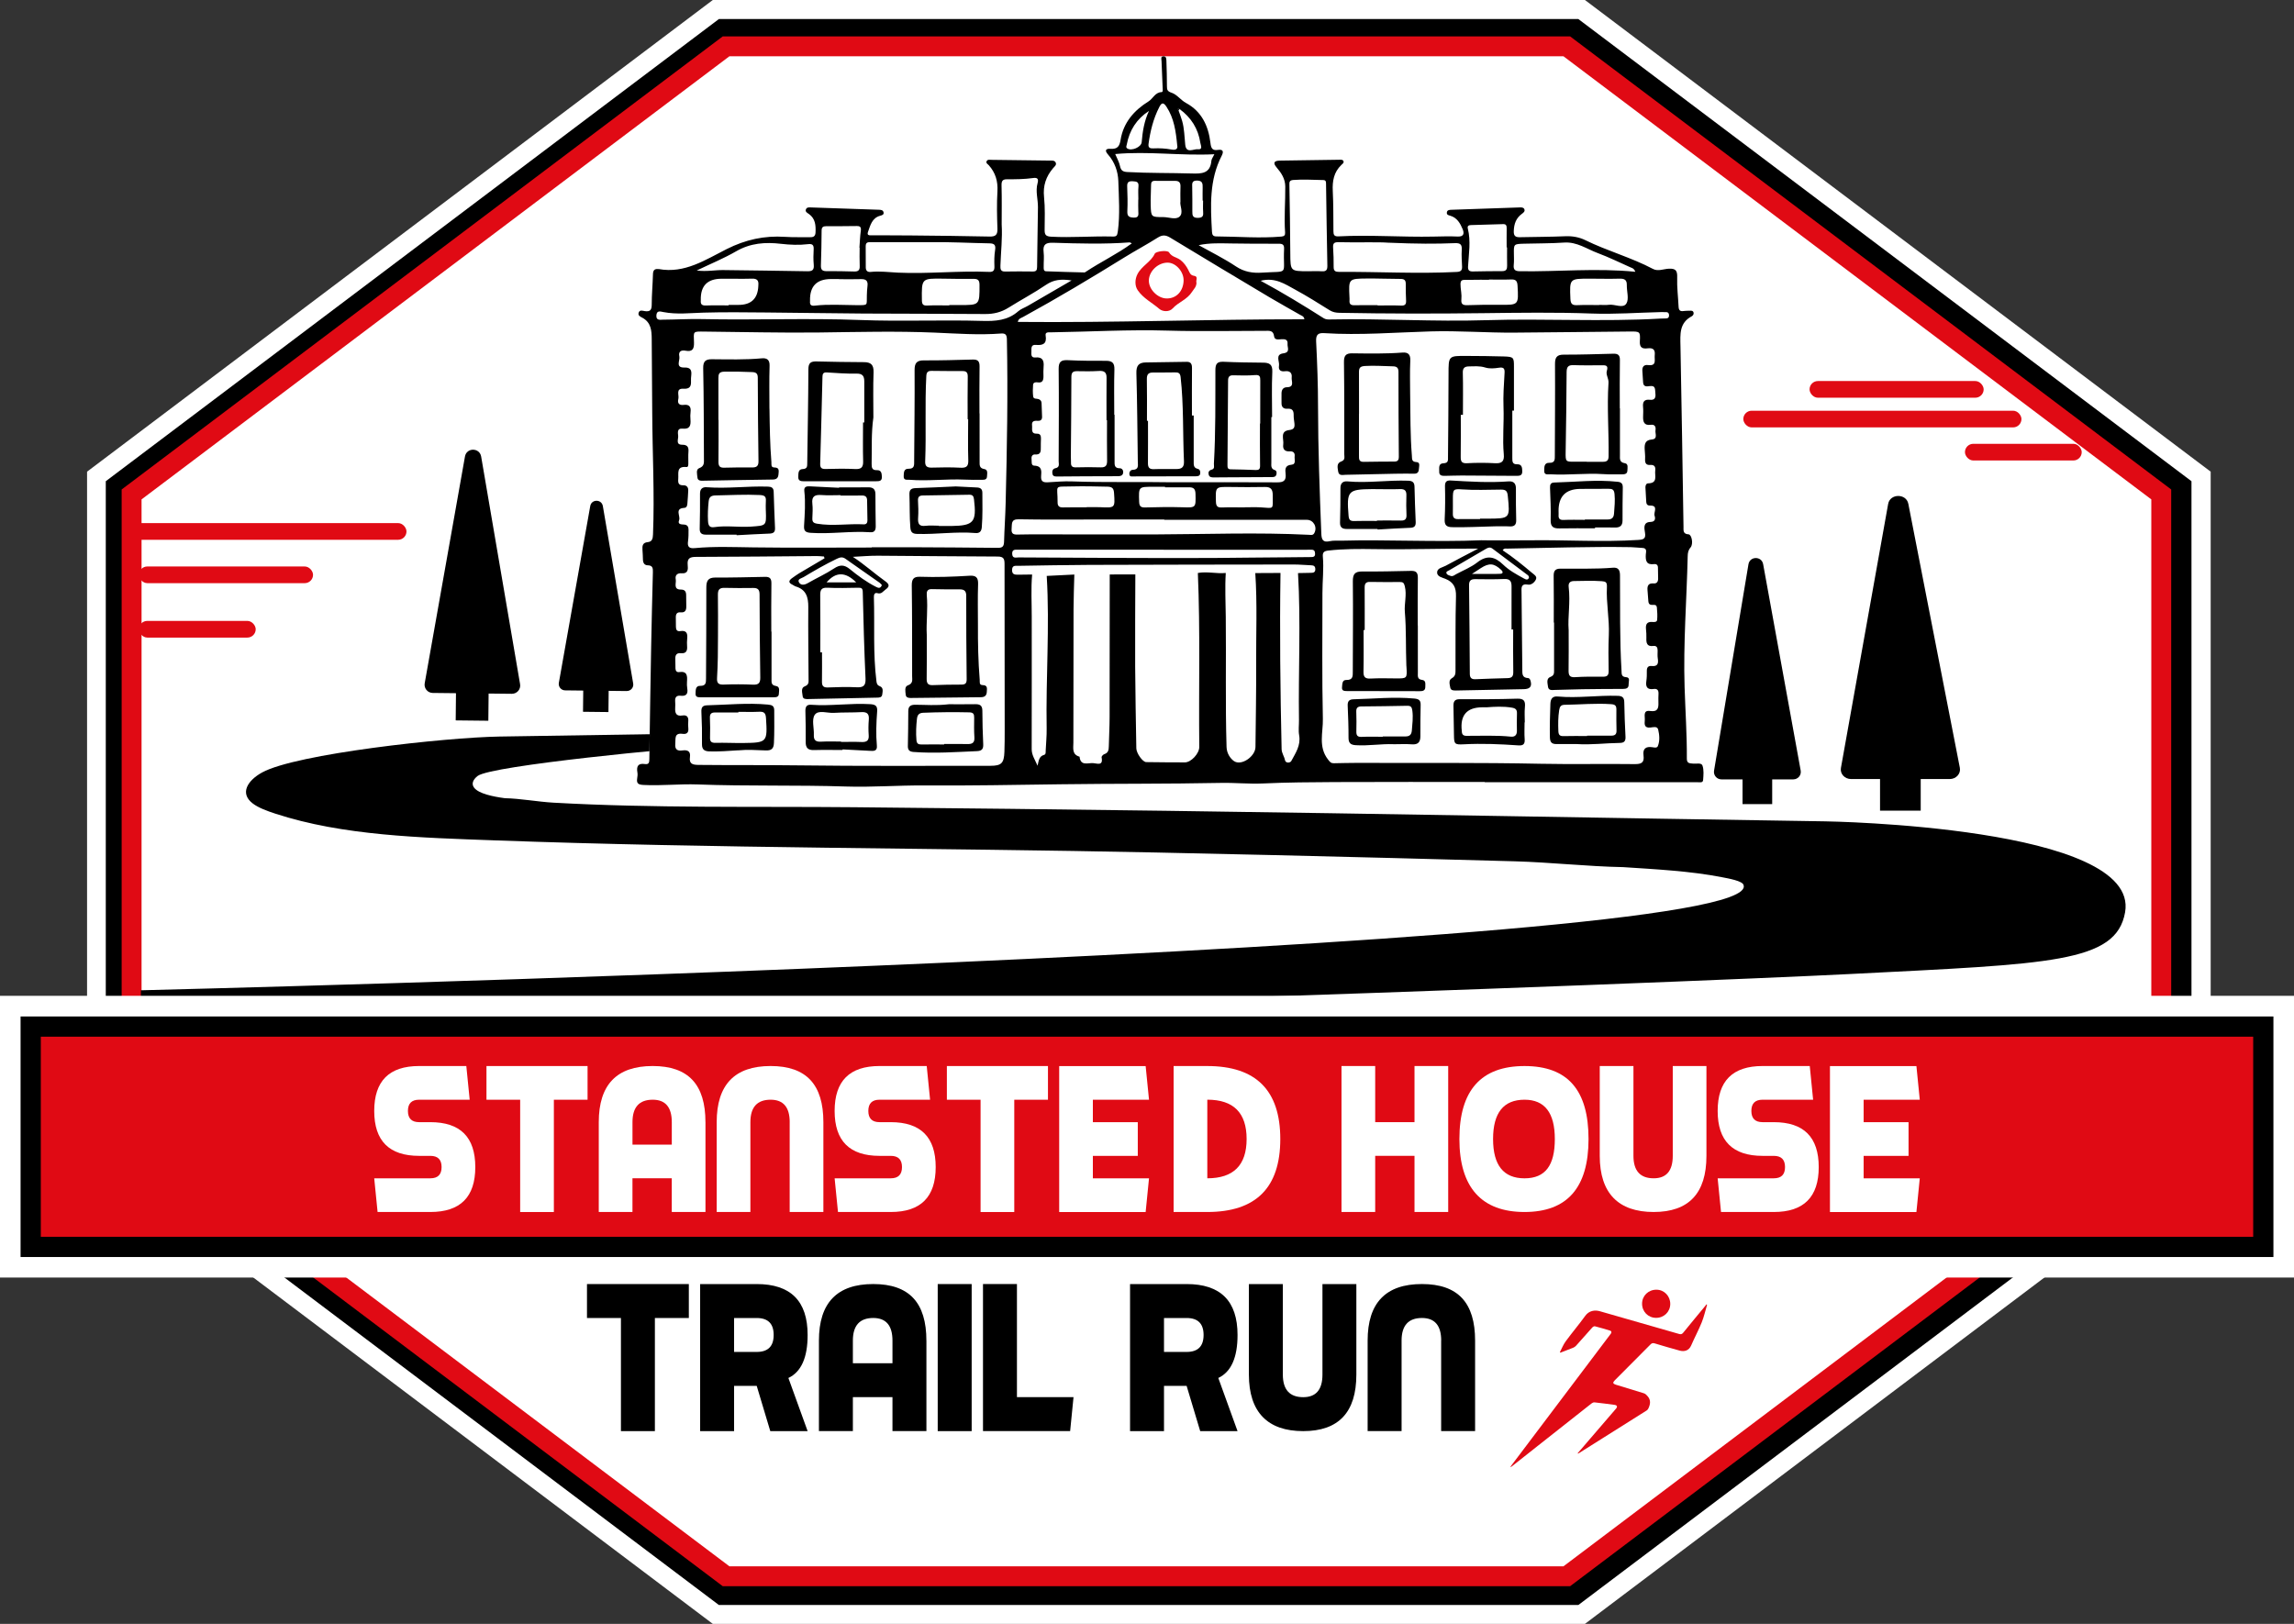
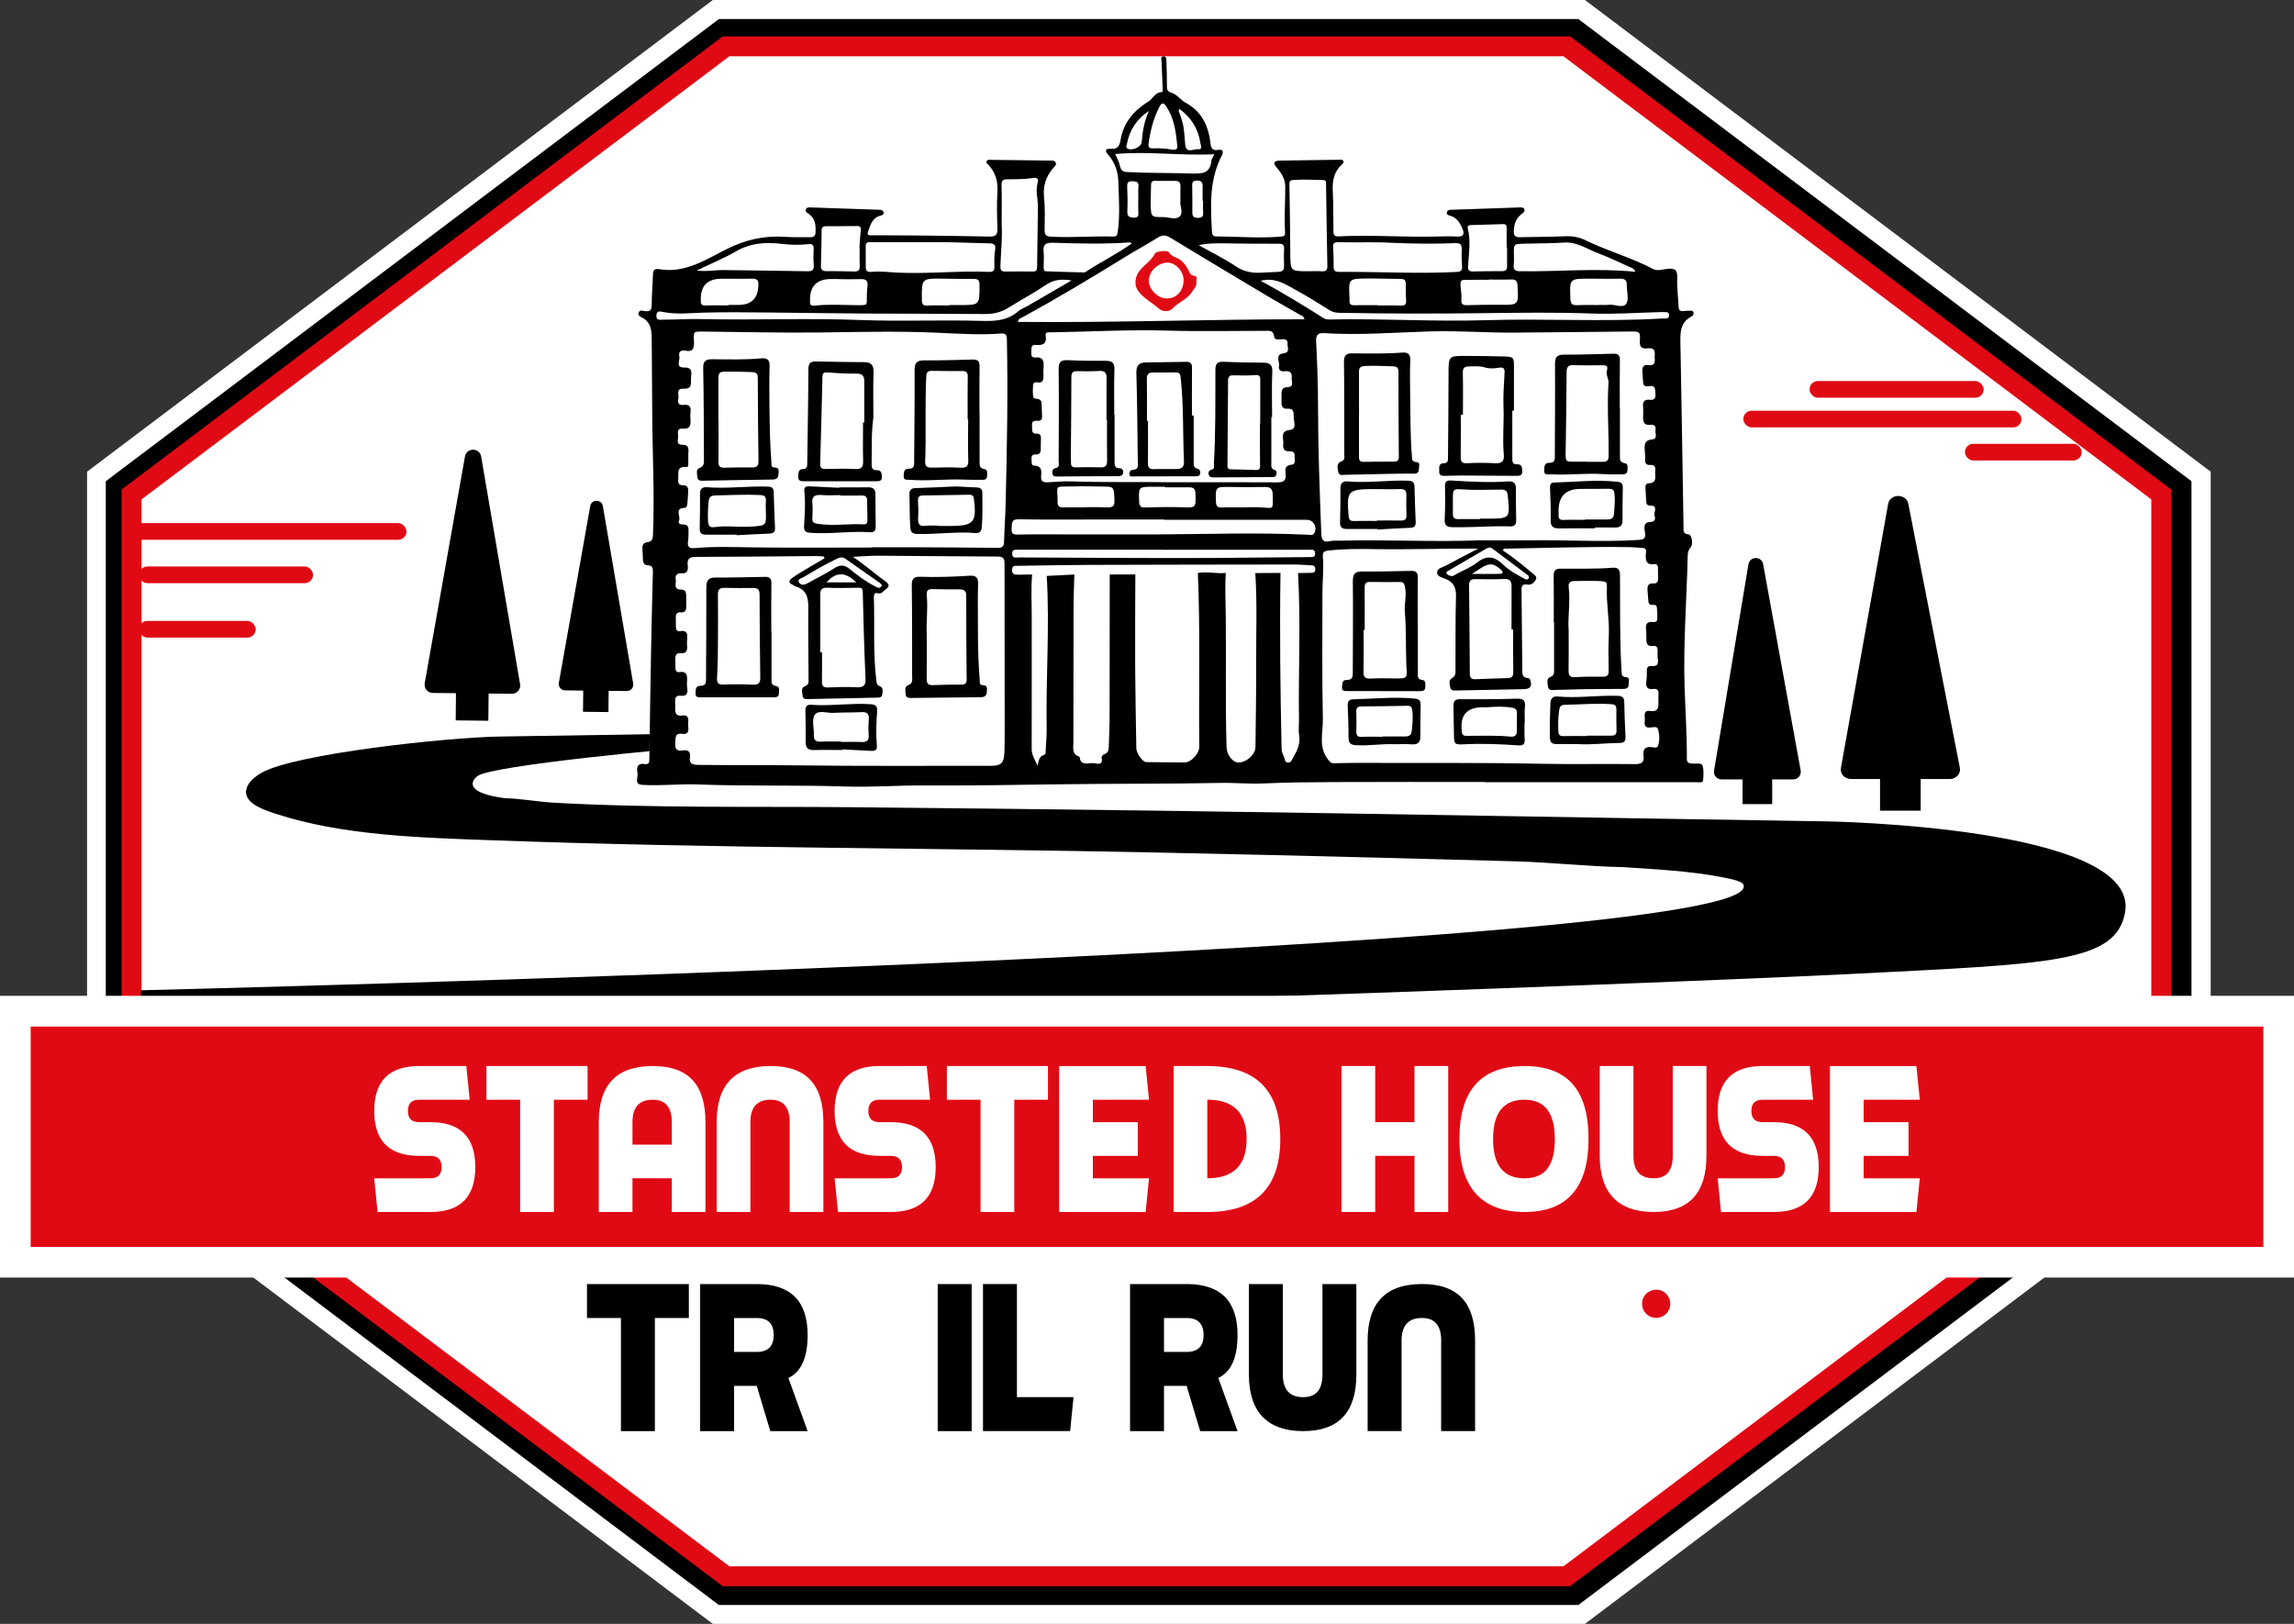
<svg xmlns="http://www.w3.org/2000/svg" id="Layer_2" viewBox="0 0 907.43 642.41">
  <rect x="0" y="0" width="907.43" height="642.41" fill="#333333" stroke="none" />
  <g id="Layer_1-2" data-name="Layer_1">
    <g>
      <polygon points="624.44 7.5 284.47 7.5 41.94 190.33 41.94 452.08 284.47 634.91 624.44 634.91 862.55 455.4 866.97 452.08 866.97 190.33 624.44 7.5" style="fill: #fff; stroke: #fff; stroke-miterlimit: 10; stroke-width: 15px;" />
      <polygon points="621.95 14.68 286.76 14.68 48.99 193.93 48.99 448.55 286.76 627.8 621.95 627.8 858.16 449.73 859.73 448.55 859.73 193.93 621.95 14.68" style="stroke: #000; stroke-linecap: round; stroke-miterlimit: 10; stroke-width: 14.29px;" />
      <polygon points="619.77 18.33 287.21 18.33 52.06 195.6 52.06 446.3 287.21 623.57 619.77 623.57 854.92 446.3 854.92 195.6 619.77 18.33" style="fill: #fff; stroke: #e00a14; stroke-miterlimit: 10; stroke-width: 7.87px;" />
      <path d="M71.45,403.41c186.87,1.07,594.56-14.71,661.11-18.12,78.35-4.01,104.54-4.3,108.06-24.41,5.98-34.12-118.54-35.95-118.54-35.95-87.06-1.33-174.17-3-261.21-4.18-41.04-.56-82.07-1.02-123.08-1.41-39.47-.37-79.15.43-118.86-1.8-6.23-.35-13.14-1.66-19.23-1.77-4.82-.65-10.27-1.79-12.12-4.11-1.28-1.61-.36-3.34,1.33-4.67,5.37-4.22,80.47-11.27,90.94-11.77-.33-1.7-.66-3.41-.99-5.11-17.96.29-63.37.98-81.32,1.27-21.17.35-80.5,6.82-93.88,14.22-5.73,3.17-8.93,8.22-3.71,12.23,2.21,1.7,5.6,2.96,9.01,4.07,26.73,8.73,57.39,9.48,86.75,10.55,87.3,3.18,174.42,2.97,261.55,4.8,31.36.66,62.74,1.39,94.12,2.2,15.91.41,31.83.84,47.75,1.28,14.23.4,28.72,2.04,42.95,2.31,12.72.84,26.6,1.54,38.98,3.97,2.47.48,8.35,1.47,8.64,3.15,8.94,26.08-633.97,41.6-633.97,41.6v12.69l15.72-1.06Z" />
      <g>
        <path d="M673.74,308.57c-.08,1.19-1.27.89-2.11.89h-84.27v-.09c-19.79,0-39.58-.07-59.37.03-9.45.05-18.9.1-28.36.55-5.57.27-11.17-.33-16.75-.22-21.13.43-42.27.26-63.39.54-18.04.24-36.08.59-54.11.46-10.24-.06-20.47.75-30.66.42-19.58-.63-39.17-.07-58.75-.82-7.13-.27-14.26.58-21.41.2-2.09-.11-2.82-.59-2.5-2.61.12-.76.22-1.57.09-2.31-.42-2.41.21-3.76,2.96-3.35,1.72.26,1.74-.82,1.76-2.13.2-14.85.44-29.69.71-44.54.18-9.74.43-19.48.68-29.23.05-1.49-.04-2.68-2.01-2.72-1.44-.03-1.91-1.05-1.93-2.38,0-1.25-.09-2.51-.18-3.76-.11-1.58.06-2.84,2.11-3.02,1.8-.16,2.01-1.49,2.07-3.1.63-16.03-.24-32.04-.32-48.06-.05-9.74-.14-19.48-.19-29.22-.02-3.35-.27-6.56-3.75-8.41-.68-.37-1.76-.81-1.44-1.91.38-1.35,1.58-.82,2.45-.7,1.95.28,2.73-.31,2.74-2.44,0-4.04.39-8.08.49-12.12.04-1.46.49-2.21,2.01-2.08.09,0,.19-.02.28,0,10.27,1.89,18.5-3.69,26.87-7.89,7.43-3.73,14.9-5.39,23.06-4.85,3.36.23,6.74.09,10.12.14,1.29.02,1.91-.52,1.97-1.89.11-2.79-.05-5.41-2.59-7.26-.58-.41-1.53-.83-1.25-1.75.32-1.05,1.37-.9,2.21-.87,8.87.29,17.75.6,26.62.91.8.03,1.68.05,1.91.95.26,1.02-.57,1.21-1.36,1.43-3.21.89-3.85,3.79-4.78,6.37-.59,1.64.86,1.34,1.73,1.35,5.21.05,10.42.02,15.63.07,10.23.1,20.46.18,30.69.43,2.43.05,3.23-.68,3.15-3.12-.17-4.91-.29-9.85,0-14.75.23-4.01-.77-7.37-3.41-10.33-.4-.45-1.26-.83-.83-1.65.38-.71,1.2-.49,1.84-.49,7.71.07,15.43.16,23.14.28.83.02,1.9-.14,2.32.8.44.97-.49,1.58-1.03,2.21-2.82,3.31-4.05,6.95-3.58,11.42.45,4.3.26,8.67.23,13.01,0,1.88.45,2.56,2.57,2.67,8.11.44,16.19-.27,24.29-.07,1.55.04,1.86-.24,2.12-2.12.88-6.64.37-13.25.17-19.85-.12-3.7-1.43-7.47-4.05-10.44-1.48-1.68-.91-2.42,1.02-2.29,2.68.17,3.52-.96,3.94-3.56,1.1-6.81,5.37-11.68,11.03-15.19,1.81-1.13,2.59-3.6,5.18-3.68.63-.02.43-1.16.41-1.8-.12-3.47-.28-6.94-.43-10.4-.04-.82-.48-2.01.86-1.97,1.08.03,1.03,1.24,1.06,2.07.1,3.27.19,6.55.2,9.82,0,1.39.19,2,1.85,2.54,2.13.71,3.55,2.89,5.68,4.05,6.23,3.37,8.89,9.13,9.68,15.86.23,1.97.7,3.06,2.93,2.72,1.96-.3,2.44.53,1.52,2.31-4.96,9.58-4.43,19.87-3.85,30.17.07,1.24.55,1.73,1.73,1.74,8.58.05,17.15.8,25.74.06,1.17-.1,1.52-.58,1.45-1.62-.43-6.07.13-12.15.07-18.23-.03-3.01-1.56-5.33-3.4-7.47-1.69-1.96-.87-2.68,1.26-2.73,7.81-.14,15.63-.24,23.44-.34.65,0,1.49-.16,1.75.64.19.6-.46,1.03-.86,1.41-2.97,2.85-3.6,6.37-3.39,10.32.27,5.3.21,10.61.26,15.93,0,1.36.29,2.09,1.96,2.01,12.55-.67,25.09.35,37.63.08,3.18-.06,6.37-.17,9.55,0,2.51.12,2.62-1.35,1.98-2.89-.94-2.3-2.19-4.55-4.88-5.33-.67-.2-1.41-.3-1.38-1.18.04-1.03.86-1.15,1.67-1.18,9.07-.32,18.13-.63,27.2-.93.68-.03,1.47-.03,1.79.66.4.91-.38,1.45-.98,1.89-2.3,1.69-3.09,3.97-3.19,6.77-.08,2.05.72,2.51,2.49,2.46,5.97-.15,11.95-.12,17.92-.38,2.8-.13,5.5.38,7.86,1.54,8.73,4.3,18.19,6.84,26.8,11.4,1.96,1.03,4.18,0,6.26-.09,2.76-.12,3.39.78,3.31,3.45-.13,3.85.37,7.7.55,11.55.05,1.33.53,1.97,1.94,1.74.76-.12,1.54-.1,2.32-.12.67-.02,1.44-.14,1.67.73.16.62-.22,1.2-.72,1.47-4.96,2.62-4.54,7.13-4.45,11.74.49,23.83.82,47.66,1.2,71.49.03,1.42-.29,2.89,2,3.02,1.25.06,1.99,3.81.8,5.18-.94,1.1-1.1,2.22-1.13,3.43-.4,17.26-1.78,34.52-1.23,51.8.3,9.44.95,18.88.89,28.33-.02,1.94,1.16,1.81,2.45,1.96,1.3.15,3.3-.45,3.73.77.61,1.73.39,3.8.27,5.72Z" style="fill: #fff;" />
        <g>
          <path d="M587.36,309.36c-19.79,0-39.58-.07-59.36.03-9.45.05-18.9.11-28.36.55-5.57.26-11.17-.34-16.75-.22-21.13.43-42.26.25-63.39.54-18.04.24-36.08.59-54.11.47-10.24-.07-20.47.75-30.67.42-19.58-.64-39.17-.08-58.75-.82-7.13-.27-14.26.58-21.42.2-2.09-.11-2.82-.59-2.5-2.61.12-.76.22-1.56.09-2.31-.42-2.41.21-3.76,2.96-3.35,1.73.26,1.74-.82,1.76-2.14.21-14.85.44-29.69.72-44.54.18-9.74.43-19.48.68-29.22.04-1.5-.04-2.69-2.01-2.72-1.44-.03-1.91-1.05-1.93-2.38-.02-1.25-.1-2.51-.18-3.76-.11-1.58.05-2.84,2.1-3.03,1.8-.17,2-1.49,2.07-3.1.64-16.03-.23-32.04-.31-48.06-.05-9.74-.14-19.48-.2-29.22-.02-3.36-.27-6.56-3.74-8.41-.68-.36-1.76-.81-1.45-1.9.39-1.35,1.59-.82,2.45-.7,1.95.28,2.73-.31,2.74-2.43,0-4.04.38-8.08.49-12.13.04-1.45.49-2.2,2-2.08.1,0,.2-.02.29,0,10.27,1.88,18.5-3.7,26.87-7.9,7.42-3.73,14.9-5.39,23.06-4.84,3.36.22,6.75.09,10.12.13,1.3.02,1.91-.52,1.97-1.89.11-2.79-.04-5.41-2.59-7.26-.57-.41-1.53-.83-1.25-1.75.32-1.05,1.37-.89,2.21-.86,8.87.29,17.75.61,26.62.91.79.03,1.67.05,1.9.95.26,1.02-.56,1.21-1.36,1.43-3.21.89-3.85,3.79-4.78,6.37-.59,1.64.86,1.34,1.73,1.35,5.21.04,10.42.01,15.63.07,10.23.11,20.46.19,30.69.43,2.43.06,3.23-.67,3.15-3.12-.17-4.92-.29-9.86,0-14.76.23-4.01-.77-7.37-3.41-10.33-.4-.45-1.27-.83-.84-1.64.38-.71,1.2-.5,1.84-.49,7.71.08,15.43.17,23.14.29.83.01,1.89-.14,2.32.79.44.97-.5,1.58-1.03,2.21-2.82,3.31-4.05,6.96-3.58,11.42.45,4.3.26,8.68.23,13.02-.01,1.87.45,2.56,2.57,2.67,8.1.44,16.19-.27,24.29-.07,1.55.04,1.86-.24,2.11-2.12.88-6.64.38-13.26.18-19.85-.12-3.7-1.42-7.48-4.05-10.44-1.49-1.68-.91-2.42,1.02-2.29,2.68.17,3.51-.97,3.93-3.56,1.1-6.82,5.37-11.68,11.04-15.19,1.81-1.12,2.59-3.6,5.18-3.68.64-.02.43-1.17.41-1.81-.12-3.47-.28-6.94-.43-10.4-.03-.81-.47-2.01.87-1.97,1.08.03,1.03,1.24,1.06,2.07.11,3.27.2,6.55.2,9.82,0,1.39.2,2,1.85,2.54,2.14.7,3.56,2.89,5.69,4.04,6.23,3.37,8.89,9.13,9.68,15.87.23,1.97.7,3.05,2.93,2.71,1.96-.3,2.43.53,1.51,2.31-4.95,9.59-4.43,19.87-3.84,30.17.07,1.24.55,1.74,1.73,1.74,8.58.05,17.15.8,25.74.06,1.17-.1,1.52-.57,1.45-1.62-.43-6.08.13-12.15.07-18.23-.03-3.01-1.56-5.33-3.4-7.47-1.69-1.96-.87-2.69,1.27-2.73,7.81-.14,15.62-.24,23.43-.34.65,0,1.49-.15,1.75.64.19.61-.45,1.02-.86,1.41-2.97,2.85-3.6,6.36-3.4,10.33.27,5.3.21,10.61.26,15.92.01,1.37.3,2.09,1.97,2.01,12.54-.66,25.08.35,37.63.09,3.18-.07,6.38-.17,9.55-.02,2.51.12,2.62-1.34,1.98-2.89-.95-2.3-2.2-4.55-4.89-5.34-.67-.2-1.41-.3-1.38-1.17.04-1.03.86-1.16,1.66-1.18,9.07-.32,18.13-.63,27.2-.94.67-.02,1.48-.03,1.79.67.4.9-.39,1.45-.98,1.88-2.3,1.69-3.09,3.97-3.19,6.77-.08,2.05.73,2.5,2.49,2.46,5.98-.14,11.96-.12,17.93-.38,2.8-.12,5.49.38,7.86,1.54,8.73,4.3,18.19,6.84,26.8,11.4,1.96,1.04,4.18,0,6.26-.1,2.75-.12,3.39.78,3.3,3.46-.13,3.84.37,7.7.55,11.55.06,1.32.53,1.97,1.95,1.74.76-.12,1.54-.1,2.31-.12.67-.02,1.44-.14,1.67.73.16.62-.23,1.2-.73,1.47-4.96,2.62-4.54,7.13-4.45,11.74.48,23.83.81,47.66,1.2,71.5.02,1.42-.29,2.89,1.99,3.02,1.26.07,1.99,3.82.8,5.19-.95,1.1-1.1,2.21-1.13,3.42-.4,17.27-1.78,34.52-1.23,51.8.3,9.44.95,18.88.89,28.34-.01,1.94,1.17,1.81,2.45,1.95,1.3.14,3.3-.45,3.73.77.61,1.73.4,3.8.26,5.71-.08,1.19-1.27.89-2.1.89-28.09,0-56.18,0-84.28,0,0-.03,0-.06,0-.1ZM466.58,43.14c-.22-.01-.43-.03-.65-.04.09.21.18.42.27.63.48,1.36,1.01,2.71,1.41,4.09.89,3.08.9,6.28,1.23,9.44.38,3.64,3.31,1.59,5.02,1.78,2.04.23,1.11-1.56.96-2.51-.85-5.62-3.66-10.07-8.25-13.41ZM414.09,227.83c3.63-.18,7.25-.36,10.88-.54-.11,4.52-.3,9.05-.31,13.57-.05,17.64-.05,35.27-.07,52.91,0,2.21-.65,4.72,2.45,5.58.37,3.77,3.24,2.43,5.33,2.54,1.6.09,4.11,1.27,3.38-2.3-.07-.34.59-1.08,1.04-1.23,1.67-.52,1.79-1.76,1.82-3.19.08-3.85.31-7.7.31-11.55.05-18.79.04-37.58.05-56.36,3.38,0,6.75-.01,10.13-.02-.03,12.14-.13,24.28-.07,36.42.06,10.8.29,21.59.46,32.39.03,1.93,2.5,5.43,3.9,5.44,5.1.06,10.21.12,15.31.11,2.49,0,5.72-3.54,5.69-6.12-.25-22.94.42-45.88-.56-68.81,3.68-.67,7.36.35,11.04,0-.36,5.78-.06,11.56,0,17.35.19,17.16-.2,34.33.31,51.5.08,2.56,1.53,4.58,2.92,5.56,2.93,2.05,8.48-1.84,8.52-5.56.11-10.89.32-21.78.27-32.67-.06-12.05.47-24.1-.34-36.14,3.32-.02,6.64-.03,9.97-.05-.35,23.23-.08,46.46.44,69.68.04,1.64,1.04,2.84,1.33,4.36.26,1.32,2.07,1.14,2.49.37,1.7-3.15,3.83-6.19,3.12-10.19-.35-1.96-.04-4.04-.07-6.06-.28-19.37.76-38.75-.38-58.11,1.73-.03,3.47-.08,5.2-.1.99,0,1.66-.26,1.64-1.46-.02-1.13-.57-1.49-1.61-1.52-2.31-.07-4.62-.32-6.92-.31-26.99.03-53.97.06-80.96.15-9.35.03-18.7.24-28.05.37-1.12.02-2.35-.29-2.41,1.59-.06,1.94,1.16,1.92,2.46,1.92,1.83,0,3.65-.04,5.48-.07-.5,5.57-.15,11.15-.16,16.73-.01,17.45.03,34.9-.02,52.35,0,2.28,1.16,3.95,2.33,6.56.46-2.27.73-3.79,2.54-4.27.8-.21.64-1.07.67-1.74.13-2.89.43-5.77.38-8.66-.35-20.13,1.24-40.27.03-60.4ZM344.83,216.6v-.11c5.21,0,10.41-.02,15.62,0,11.38.06,22.77.11,34.15.24,1.81.02,2.51-.42,2.57-2.39.14-5.1.51-10.21.63-15.31.53-21.59.93-43.2.49-64.8-.04-1.75-.52-2.43-2.32-2.29-8.78.67-17.55.01-26.32-.36-15.15-.64-30.28-.24-45.42-.05-15.14.19-30.29-.21-45.44-.35-4.87-.04-4.41-.28-4.27,4.37.07,2.49-.64,3.7-3.28,3.2-1.81-.35-2.96.29-2.52,2.25.35,1.59-1.73,4.53,2.08,4.4,2.3-.08,2.86,1.04,2.64,3.03-.08.77-.15,1.54-.11,2.31.11,2.1-.49,3.19-2.94,3.04-3.25-.2-1.68,2.54-2.06,4.01-.43,1.65.23,2.63,2.1,2.39,2.19-.28,2.99.72,2.73,2.84-.12.95-.12,1.93-.04,2.89.18,2.32-.14,3.98-3.17,3.66-2.17-.23-1.82,1.63-1.69,2.86.14,1.28-1.11,3.5,1.56,3.51,2.14,0,2.66.95,2.5,2.84-.12,1.44-.02,2.89-.04,4.34,0,.66.07,1.71-.74,1.64-4.11-.4-3.05,2.49-3.25,4.73-.15,1.66.18,2.56,2.08,2.5,1.25-.04,1.93.79,1.87,2.08-.08,1.73-.19,3.46-.34,5.19-.07.77-.23,1.6-1.25,1.66-3.91.23-1.38,3.24-2.02,4.86-.7,1.78.95,1.65,2.07,1.75,1.21.11,1.67.89,1.66,1.97,0,1.54.02,3.1-.2,4.62-.31,2.19.43,2.93,2.66,2.72,7.7-.73,15.41-.39,23.13-.29,15.61.21,31.23.06,46.85.06ZM594.41,217.69c4.05,2.7,7.85,5.76,11.57,8.91.77.65,2.06,1.34,1.63,2.49-.48,1.26-1.9,2.4-3.11,2.19-2.99-.52-2.65,1.33-2.63,3.07.09,10.13.21,20.27.3,30.4.02,1.67-.19,3.39,2.28,3.5.61.03.88.68,1.03,1.26.63,2.45-.73,3.09-2.81,3.13-8.87.17-17.74.35-26.62.52-.98.02-2.16.04-2.37-1.13-.22-1.26-.79-2.94.62-3.72,1.56-.86,1.44-2.1,1.45-3.43.04-9.65-.08-19.31.19-28.96.1-3.51-.98-5.64-4.2-6.94-1.26-.51-3.25-.86-3.27-2.47-.02-1.79,2.1-1.99,3.38-2.69,4.26-2.33,8.58-4.54,12.88-6.79-13.73-.07-27.28.41-40.86.2-6.16-.09-12.36-.13-18.52.58-1.58.18-2.22.73-2.08,2.34.44,4.82-.17,9.64-.16,14.47.01,16.6-.2,33.21.17,49.81.12,5.29-1.91,10.95,2.03,16.02.8,1.03,1.16,1.5,2.27,1.49,2.99-.04,5.98-.15,8.97-.14,24.32.09,48.65-.16,72.97.35,12.35.26,24.71-.04,37.06.13,2.74.04,3.91-.6,3.54-3.42-.37-2.72.95-3.67,3.56-3.25.72.12,1.78.37,2.11-.45.84-2.12.63-4.4.13-6.53-.34-1.45-2-.93-3.03-.82-2.5.27-2.41-1.29-2.27-2.9.14-1.54-.83-4.05,2.12-3.64,3.04.42,3.36-1.13,3.27-3.42-.05-1.15,0-2.31.04-3.47.05-1.35-.55-2.02-1.91-1.82-2.53.37-3.25-.81-2.9-3.15.2-1.33.21-2.7.19-4.05-.02-1.35.59-2.03,1.91-1.89,2.42.26,2.73-1.02,2.42-2.99-.16-1.04-.06-2.12-.06-3.18,0-1.14-.42-1.92-1.7-1.76-2.57.33-2.84-1.2-2.75-3.18.05-1.15-.04-2.32-.15-3.47-.18-1.86.33-3,2.49-2.84.72.05,1.83.13,1.92-.83.15-1.62.05-3.27-.1-4.89-.14-1.48-1.45-.9-2.3-1.06-.87-.17-1.02-.79-1.08-1.48-.13-1.44-.2-2.88-.33-4.32-.15-1.72.35-2.83,2.35-2.66,1.41.11,1.86-.75,1.85-1.98,0-1.44-.05-2.89-.07-4.33-.02-.98-.61-1.46-1.49-1.34-3.13.41-3.46-1.38-3.31-3.84.06-.97.62-2.49-1.34-2.56-1.54-.06-3.07-.28-4.61-.31-16.31-.27-32.62.32-48.93.58-.53,0-1.17-.24-1.75.68ZM586.18,213.75c6.36,0,12.72.07,19.08-.01,14.27-.2,28.54.77,42.81-.14,2.23-.14,3.03-.6,2.62-2.99-.28-1.63-.76-4.04,2.13-4.12,2-.05,2.06-1.32,1.67-2.49-.46-1.37,1.69-4.07-1.85-4-.97.02-1.39-.55-1.44-1.44-.12-1.92-.25-3.85-.32-5.77-.03-.72.33-1.56,1.02-1.57,4.01-.05,2.59-3.02,2.86-5.1.19-1.42-.34-2.29-1.87-2.18-1.93.15-2.23-.91-2.14-2.51.07-1.25-.11-2.5-.17-3.76-.1-2.02.23-3.58,2.8-3.8,2.53-.21,1.27-2.34,1.48-3.66.21-1.31-.23-2.38-1.85-2.16-2.65.37-3.12-1.17-3.05-3.29.04-1.25.1-2.52-.02-3.76-.21-2.1.52-3.09,2.74-2.84,1.83.2,2.35-.81,2.14-2.49-.19-1.47.27-3.31-2.33-2.92-1.11.17-2.43.3-2.53-1.48-.09-1.54-.22-3.08-.3-4.62-.08-1.56.64-2.44,2.25-2.23,3.58.46,2.45-2.12,2.65-3.93.24-2.2-.68-2.95-2.82-2.69-1.99.25-3.22-.22-3.07-2.78.23-3.85.04-3.91-3.93-3.87-15.24.13-30.49.33-45.73.44-11,.08-21.98-.81-32.99-.49-14.07.4-28.13,1.59-42.22.69-2.43-.16-3.31.64-3.18,3.29.43,8.57.75,17.15.75,25.73.02,16.78.64,33.54,1.3,50.3.09,2.38.66,3.61,3.37,2.98,1.38-.32,2.88-.15,4.33-.19,18.61-.5,37.23.61,55.83-.18ZM326.15,220.84c-.07-.23-.15-.45-.22-.68-.95-.06-1.9-.19-2.84-.18-15.92.12-31.84.3-47.76.33-2.46,0-3.56.58-3.3,3.22.16,1.59.22,3.48-2.39,3.27-1.7-.14-2.68.73-2.34,2.41.3,1.49-1.12,4.05,2.11,4.03,1.52,0,2.01.85,2.01,2.21,0,1.45,0,2.9.05,4.34.05,1.59-.4,2.64-2.28,2.46-1.39-.14-1.88.68-1.86,1.95.02,1.25.05,2.51.04,3.76-.01,1.18.46,1.91,1.71,1.71,2.53-.41,2.97.95,2.75,3.03-.1.96-.11,1.94-.04,2.89.15,1.85-.35,3.03-2.5,2.82-1.67-.16-2.22.74-2.16,2.27.05,1.25.03,2.51.06,3.76.02.91.5,1.58,1.42,1.44,3.29-.49,3.3,1.55,3.14,3.84-.06.86-.04,1.75.1,2.6.36,2.1-.33,3.17-2.59,2.92-1.62-.18-2.31.57-2.19,2.19.07.86.06,1.74.01,2.61-.1,2.02.34,3.42,2.86,3.01,1.74-.28,2.48.59,2.31,2.34-.08.86-.07,1.74.02,2.6.18,1.74-.48,2.56-2.28,2.32-3.38-.45-2.68,1.95-2.87,3.92-.22,2.32.84,2.92,2.87,2.64,2-.28,3.25.33,2.93,2.62-.38,2.7,1.02,3.08,3.37,3.11,13.03.14,26.06.01,39.09.18,25.48.33,50.97.16,76.46.17,4.28,0,5.31-1.06,5.47-5.49.1-2.8.11-5.6.11-8.39-.02-22-.07-44-.06-66,0-1.97-.37-2.89-2.7-2.9-15.83-.03-31.65-.25-47.48-.33-3.27-.02-6.55.29-9.82.45,4.64,3.04,8.57,6.62,12.87,9.69,1.69,1.2,1.67,2.11.05,3.25-.98.69-1.59,1.91-3.2,1.43-1.21-.36-1.43.74-1.4,1.63.34,11.08-.38,22.19,1.01,33.23.11.89.3,1.55,1.34,1.95,1.54.59,1.09,2.11.95,3.29-.16,1.28-1.31,1.21-2.27,1.23-8.97.19-17.94.38-26.91.56-.97.02-2.2.08-2.3-1.16-.12-1.34-.83-3.25.85-3.88,1.72-.65,1.49-1.77,1.49-2.96-.04-9.45-.2-18.91-.11-28.36.04-3.92-.83-6.96-4.98-8.19-.45-.13-.84-.48-1.27-.68-1.83-.85-1.41-1.75-.07-2.68.87-.6,1.72-1.26,2.63-1.8,3.36-2.01,6.75-3.99,10.13-5.98ZM463.89,190.78c13.79,0,27.59-.05,41.38.04,2.49.02,3.55-.73,3.28-3.31-.18-1.69-.39-3.44,2.33-3.67,1.95-.16,1.08-2.12,1.24-3.33.17-1.3-.53-2.03-1.86-1.95-2,.13-2.92-.78-2.65-2.74.3-2.12-1.45-5.26,2.43-5.7,1.91-.22,2.16-1.16,1.99-2.68-.12-1.05-.32-2.11-.3-3.16.03-1.74-.44-2.74-2.46-2.58-1.43.11-2.39-.58-2.34-2.23.04-1.35-.07-2.7,0-4.05.07-1.29.69-2.21,2.14-2.23,3.11-.05,1.71-2.4,1.88-3.84.22-1.82-.77-2.73-2.61-2.49-1.72.22-2.71-.42-2.41-2.19.29-1.72-1.63-4.43,1.72-4.89,2.89-.39,1.53-2.36,1.66-3.73.19-1.88-1.21-1.93-2.51-1.84-1.18.08-2.62.37-2.81-1.17-.3-2.46-1.92-2.16-3.56-2.16-12.83,0-25.66.28-38.47-.09-15.45-.46-30.85.45-46.27.68-.9.01-2.31-.21-2.07,1.25.55,3.33-1.09,3.97-3.9,3.72-1.96-.17-1.71,1.39-1.73,2.62-.02,1.15-.24,2.52,1.6,2.35,2.85-.27,3.45,1.29,3.22,3.71-.12,1.24-.06,2.51-.05,3.76,0,1.56-.37,2.68-2.31,2.38-.77-.12-1.72-.03-1.8.98-.12,1.53-.15,3.09.04,4.61.15,1.12,1.39.76,2.15,1.04.7.26,1.13.76,1.17,1.5.09,1.83.14,3.66.2,5.49.03,1.06-.48,1.63-1.57,1.59-1.32-.04-2.63-.1-2.39,1.86.17,1.38-.63,3.32,1.99,3.24,1.28-.04,1.56.88,1.53,1.97-.03,1.16-.09,2.32-.06,3.47.04,1.58-.04,2.93-2.23,2.78-1.08-.08-1.56.73-1.43,1.72.13.98-.27,2.65,1.02,2.7,3.21.1,2.9,2.22,2.76,4.22-.14,2.05.88,2.47,2.62,2.37,3.17-.18,6.35-.48,9.51-.36,13.31.48,26.63.1,39.94.35ZM515.96,126.29c-.13-1.17-1-1.35-1.61-1.7-4-2.32-8.07-4.53-12.04-6.9-13.16-7.85-26.31-15.72-39.41-23.68-1.81-1.1-3.14-1.15-4.95,0-4.31,2.73-8.83,5.13-13.17,7.82-13.19,8.17-26.51,16.13-40.13,23.59-.75.41-1.81.6-2.03,1.93,37.88.36,75.53-1.07,113.34-1.04ZM460.55,205.65s0-.08,0-.13c-9.36,0-18.71,0-28.07,0-9.84,0-19.68.1-29.51-.09-3.17-.06-2.61,1.84-2.81,3.72-.26,2.45,1.24,2.35,2.89,2.31,2.79-.06,5.58-.07,8.37-.07,15.12.01,30.24.09,45.36.03,20.34-.07,40.68-.87,61.02.15.72.04,1.56.26,2.06-.62,1.35-2.36-.25-5.31-2.9-5.31-18.81,0-37.61,0-56.42,0ZM598.55,249.02c-.21,0-.43,0-.64,0,0-5.69-.02-11.38.01-17.07.01-1.98-.62-2.99-2.84-2.9-3.85.16-7.71.12-11.57.06-1.74-.02-2.42.67-2.4,2.4.13,11.67.24,23.33.3,35,0,1.63.63,2.26,2.23,2.19,4.24-.18,8.48-.33,12.72-.43,1.72-.04,2.28-.74,2.24-2.49-.11-5.59-.04-11.18-.04-16.77ZM324.48,258.08c.23,0,.45,0,.68,0,0,3.86.05,7.72-.02,11.57-.03,1.74.58,2.38,2.36,2.31,3.76-.14,7.53-.27,11.28-.08,2.72.14,3.73-.55,3.59-3.5-.52-11.37-.83-22.76-1.09-34.14-.03-1.51-.49-1.75-1.79-1.73-4.05.07-8.11.19-12.15,0-2.44-.12-2.92.87-2.89,3.02.09,7.51.03,15.03.03,22.55ZM367.95,95.81c-7.71,0-15.41,0-23.12,0-1.16,0-2.41-.24-2.39,1.59.04,2.79,0,5.59.03,8.38.01,1.29.65,1.94,2.01,1.79,3.57-.38,7.12.13,10.68.29,12.05.55,24.07-.81,36.12-.3,1.68.07,2.14-.59,2.08-2.21-.08-2.11-.07-4.26.26-6.34.32-2.02-.16-2.71-2.27-2.74-7.8-.13-15.6-.6-23.4-.46ZM549.32,96.02c-4.17-.35-11.99-.01-19.79-.21-1.62-.04-2.31.33-2.2,2.04.17,2.6.24,5.2.22,7.81-.01,1.6.78,1.91,2.16,1.9,15.51-.1,31.03.82,46.55.02,1.48-.08,2.14-.56,2.09-2.02-.07-2.21-.28-4.44-.13-6.64.15-2.15-.5-2.82-2.71-2.73-7.52.31-15.04.3-26.19-.18ZM517.44,107.3c1.83,0,3.67-.09,5.5.03,1.69.11,2.15-.61,2.12-2.2-.21-10.8-.37-21.59-.52-32.39-.01-.87-.03-1.5-1.16-1.51-3.95-.06-7.89-.34-11.84-.03-1.59.13-1.51.94-1.49,2.12.16,8.97.29,17.94.35,26.91.05,7.05,0,7.05,7.04,7.08ZM396.23,88.79c.33,5.41-.31,10.79-.49,16.18-.04,1.35-.05,2.5,1.87,2.45,3.66-.09,7.33-.04,10.99-.01,1.23,0,1.62-.46,1.64-1.73.07-7.91.26-15.81.34-23.71.03-3.17-1.04-6.36-.15-9.49.56-1.98-.34-2.26-1.79-2.05-3.45.48-6.91.5-10.37.49-1.82,0-2.14.84-2.09,2.54.14,5.11.05,10.22.05,15.33ZM423.87,110.95c-4.15-.66-7.13-.29-10.1,1.73-4.78,3.25-9.92,5.96-14.82,9.03-2.88,1.81-5.9,2.55-9.3,2.52-16.01-.14-32.03-.09-48.04-.19-12.82-.08-25.65-.32-38.47-.42-8.3-.07-16.6-.18-24.9.06-5.3.15-10.57.8-15.85-.23-1.19-.23-2.63-.74-2.75,1.34-.12,2.1,1.5,1.69,2.63,1.68,5.11-.03,10.23-.35,15.34-.24,20.93.46,41.88-.44,62.81.37,16.02.62,32.04-.11,48.05.35,5.25.15,10.15-.14,14.32-3.82,1.06-.93,2.52-1.41,3.77-2.13,5.56-3.22,11.12-6.46,17.32-10.06ZM498.68,111.08c8.82,4.77,16.92,9.72,24.93,14.81.78.49,1.64.51,2.51.49,20.54-.43,41.08.94,61.61.29,23.04-.72,46.1.69,69.13-.64.77-.04,1.54-.02,2.31-.06.68-.04,1.03-.43,1.05-1.12.02-.78-.24-1.33-1.11-1.37-.67-.03-1.35-.04-2.03-.02-9.16.22-18.33.91-27.47.57-14.37-.53-28.74-.31-43.09-.14-18.91.23-37.8.22-56.7-.14-1.37-.03-2.6-.24-3.83-1-4.5-2.81-8.99-5.64-13.65-8.17-4.01-2.17-7.95-4.98-13.68-3.5ZM646.88,107.51c-.54-1.38-1.29-1.47-1.86-1.72-4.31-1.92-8.55-4.01-12.97-5.66-4.36-1.62-8.28-4.53-13.35-4.17-5.28.37-10.6.29-15.89.45-4.03.12-4.02.14-3.96,4.02.02,1.45.09,2.9-.06,4.34-.19,1.87.44,2.5,2.39,2.53,15.11.24,30.22-1.33,45.71.22ZM275.56,107.01c4.08.52,7.3-.22,10.53-.17,11.1.17,22.19.24,33.29.47,2.09.04,2.69-.62,2.51-2.64-.19-2.01-.14-4.05-.03-6.07.09-1.71-.55-2.21-2.2-2.01-3.56.43-7.15.28-10.69-.13-6.26-.74-12.14-.31-17.8,2.97-4.77,2.76-9.91,4.86-15.59,7.59ZM460.3,217.51s0-.03,0-.05c-19.2,0-38.39,0-57.59,0-1.19,0-2.4-.16-2.32,1.66.08,1.94,1.52,1.4,2.55,1.4,25.65.11,51.31.33,76.96.22,9.45-.04,18.9-.24,28.35-.26,3.47,0,6.95-.06,10.42-.1.83,0,1.53-.13,1.53-1.23,0-1.02-.27-1.7-1.44-1.68-1.35.02-2.7.03-4.05.03-18.13,0-36.27,0-54.4,0ZM447.7,96.28c-.52-.25-.68-.4-.83-.39-10.11.76-20.22.46-30.33.14-2.8-.09-4.1.66-3.72,3.69.24,1.89-.01,3.85.03,5.77.01.72-.14,1.78.93,1.83,5.08.21,10.16.33,15.24.46.17,0,.34-.16.5-.27,5.84-3.89,12.23-6.89,18.18-11.23ZM474.15,96.99c4.93,2.76,10.04,5.26,14.72,8.39,3.3,2.2,6.65,2.73,10.38,2.48,11.04-.74,8.18,1.32,8.69-9.39.08-1.7-.61-2.07-2.22-2.05-6.17.06-12.35-.03-18.52-.1-4.31-.05-8.61-.29-13.05.67ZM596.15,97.86c-.06,0-.11,0-.17,0,0-2.51-.03-5.01.01-7.52.02-1.01-.16-1.71-1.37-1.68-4.24.13-8.48.23-12.72.38-.81.03-1.57.23-1.28,1.38,1.25,4.98.38,9.98.09,14.97-.1,1.65.57,2.03,1.97,2,3.86-.07,7.71-.14,11.57-.13,1.58,0,1.95-.78,1.92-2.17-.06-2.41-.02-4.82-.02-7.23ZM480.37,61.02c-13.41.66-26.26-1.29-39.23-.08.67,1.62,1.57,3.14,1.9,4.78.37,1.81,1.24,2.25,2.95,2.34,8.48.46,16.97.32,25.44.57,3.9.11,7.32.07,7.75-5.01.06-.7.6-1.36,1.18-2.6ZM340.05,97.99h-.09c.17-2.22.23-4.44.54-6.63.2-1.41-.16-1.96-1.59-1.94-4.05.06-8.1.07-12.15.07-1.16,0-1.75.38-1.76,1.68-.03,4.63-.12,9.26-.28,13.88-.05,1.63.56,2.23,2.18,2.22,3.66-.03,7.33.03,10.99.14,1.6.05,2.25-.53,2.18-2.18-.11-2.41-.03-4.82-.03-7.23ZM331.88,110.43v-.04c-1.06,0-2.12,0-3.18,0q-8.46.02-8.28,8.5c0,.1,0,.19,0,.29-.12,1.36.38,1.91,1.84,1.74,5.47-.64,10.96-.23,16.45-.2,4.94.02,4.05.19,4.19-3.86.04-1.25.09-2.51.25-3.74.26-2.03-.61-2.76-2.6-2.7-2.88.1-5.78.02-8.66.02ZM632.61,120.69v-.08c1.25,0,2.52.15,3.74-.03,2.4-.35,5.66,1.6,6.99-.5,1.12-1.77.12-4.84.17-7.33.05-2.07-.97-2.56-2.86-2.51-3.94.11-7.88.01-11.82,0-8.04-.01-7.96-.01-7.63,8,.09,2.1.85,2.57,2.75,2.48,2.88-.13,5.77-.04,8.65-.04ZM544.94,120.72v.13c3.08,0,6.16-.09,9.23.04,1.54.07,2.1-.42,2.03-1.92-.1-2.21-.16-4.43-.13-6.64.03-1.52-.61-1.99-2.08-1.99-4.43,0-8.86-.2-13.28-.16-7.26.06-7.26.11-6.91,7.28.02.48.06.97.02,1.44-.11,1.37.5,1.88,1.86,1.85,3.08-.06,6.16-.02,9.25-.02ZM375.5,120.83c0-.05,0-.11,0-.16,1.35,0,2.7,0,4.05,0,7.97.04,7.94.05,7.91-7.95,0-1.7-.5-2.43-2.31-2.4-4.04.06-8.08-.02-12.13-.08-8.5-.12-8.47-.13-8.35,8.54.02,1.64.49,2.18,2.16,2.09,2.88-.14,5.77-.04,8.66-.04ZM288.21,120.82c0-.07,0-.13,0-.2,1.25,0,2.51-.01,3.76,0q7.7.08,8-7.52c0-.1,0-.19.01-.29.18-1.8-.48-2.62-2.44-2.57-4.04.11-8.09,0-12.14.03q-8.37.04-8.19,8.36c0,.1,0,.19,0,.29-.14,1.51.52,2,2.04,1.94,2.98-.12,5.97-.04,8.96-.04ZM589.01,110.6v.09c-2.21,0-4.43-.06-6.64.01-4.56.16-5.12-1.02-4.37,4.89.12.95.16,1.93.07,2.88-.18,1.81.58,2.32,2.32,2.26,4.23-.15,8.47-.19,12.71-.15,7.69.08,7.62.13,7.19-7.61-.11-1.92-.79-2.48-2.61-2.41-2.88.11-5.78.03-8.67.03ZM492.27,200.72s0-.02,0-.03c2.11,0,4.23-.1,6.34.02,5.58.3,4.83,1.16,4.84-4.87,0-2.37-.85-3.25-3.21-3.19-4.52.11-9.04.06-13.56,0-5.94-.08-5.87-.11-5.7,5.8.05,1.74.56,2.39,2.34,2.31,2.98-.12,5.96-.03,8.95-.03ZM429.73,200.72s0-.05,0-.08c1.83,0,3.66-.07,5.48.01,5.92.28,5.87.31,5.47-5.58-.12-1.76-.62-2.49-2.55-2.54-4.72-.12-9.43-.21-14.14-.1-7.4.18-5.58-.78-5.64,6.33-.01,1.44.66,2.02,2.14,1.98,3.08-.08,6.16-.03,9.24-.03ZM460.86,192.79c0-.07,0-.14,0-.21-1.54,0-3.08,0-4.62,0-5.91-.03-5.84-.03-5.63,5.93.06,1.8.68,2.29,2.39,2.24,4.81-.12,9.63-.23,14.44-.08,5.69.18,5.59.3,5.46-5.31-.04-1.9-.74-2.59-2.5-2.58-3.18.02-6.35,0-9.53,0ZM466.94,79.86c0-2.49-.08-4.23.02-5.95.09-1.57-.49-2.36-2.09-2.36-2.69,0-5.39,0-8.08-.01-1.12,0-1.47.56-1.47,1.63,0,2.69-.23,5.39-.14,8.07.15,4.62.22,4.64,4.94,4.64,2.2,0,4.94,1.17,6.45-.17,1.71-1.52.08-4.36.35-5.85ZM465.66,57.43c-.53-5.57-1.26-10.66-4.23-15.18-1.21-1.85-1.94-1.7-2.87.13-2.35,4.59-3.56,9.5-4.24,14.57-.21,1.56.68,1.81,1.89,1.75,2.41-.12,4.8.02,7.17.45,1.74.31,2.63-.18,2.28-1.72ZM348.85,231.48c-.28-.3-.55-.7-.92-.96-4.48-3.16-9-6.27-13.47-9.45-1.22-.87-2.21-.6-3.44-.01-4.53,2.17-8.86,4.67-13.16,7.25-.79.48-2.51.74-1.84,2.01.71,1.34,2.16,1.15,3.54.35,3.42-1.97,7.05-3.6,10.33-5.77,2.4-1.59,4.1-1.54,6.32.28,3.19,2.62,6.55,5.07,10.26,6.96.98.5,1.77.79,2.37-.65ZM604.8,228.56c.07-.7-.38-.97-.75-1.25-4.54-3.41-9.1-6.79-13.62-10.23-.95-.72-1.71-.51-2.62.03-4.81,2.83-9.66,5.62-14.47,8.45-.51.3-1.53.52-1.12,1.36.24.49,1.08.76,1.71.94.82.24,1.45-.38,2.12-.74,2.8-1.51,5.85-2.7,8.31-4.63,3.89-3.05,6.97-2.29,10.22.86,2.36,2.29,5.27,3.88,8.15,5.45.76.41,1.59.88,2.07-.24ZM475.9,79.37c-.06,0-.12,0-.18,0,0-1.72-.04-3.45.01-5.17.04-1.58-.08-2.75-2.22-2.77-2.2-.02-1.92,1.32-1.91,2.66.02,3.16.1,6.32.05,9.48-.03,1.65.11,2.67,2.27,2.62,2.02-.05,2.12-.97,2-2.51-.11-1.43-.02-2.87-.02-4.3ZM454.49,43.89c-4.87,3.17-7.73,7.65-8.78,13.3-.1.53-.45,1.1.2,1.54,1.67,1.12,5.53-.5,5.7-2.48.35-4.23,1.01-8.38,2.88-12.35ZM450.26,78.94s.03,0,.04,0c0-1.73-.13-3.47.04-5.19.18-1.87-.83-1.95-2.24-2.04-1.6-.1-2.29.33-2.22,2.04.12,3.27.22,6.54.06,9.8-.09,1.96.63,2.44,2.43,2.54,2.18.12,1.98-1.12,1.91-2.54-.08-1.53-.02-3.08-.02-4.61ZM582.25,227.05c3.65,0,6.49,0,9.33,0,.58,0,1.15-.01,1.73-.05.47-.03,1.05-.01,1.07-.64,0-.3-.3-.67-.55-.91-2.88-2.67-4.76-2.83-8.08-.69-.96.62-1.91,1.25-3.5,2.29ZM338.67,230.38c-4.33-4.33-8.12-4.13-11.7,0h11.7Z" />
          <path d="M466.2,43.73c-.09-.21-.18-.42-.27-.63.22.01.43.03.65.04-.13.2-.25.4-.38.6Z" />
          <path d="M304.38,161.74c.1,7.04.19,14.07.76,21.1.07.9-.31,2.08,1.24,2.1,1.97.03,1.68,1.32,1.57,2.63-.12,1.53-.76,2.12-2.36,2.14-9.16.1-18.33.31-27.49.46-.96.02-2.1.04-2.22-1.27-.11-1.3-.68-3.19.72-3.7,2.06-.76,1.86-2.16,1.85-3.66-.06-11.95-.04-23.9-.29-35.85-.06-2.8.98-3.59,3.46-3.57,6.55.04,13.11.25,19.65-.36,1.91-.18,3.23.4,3.15,2.91-.18,5.69-.06,11.38-.06,17.08ZM284.18,166.11s.03,0,.05,0c0,5.5.04,11-.03,16.5-.02,1.67.41,2.48,2.27,2.41,3.66-.13,7.33-.11,11-.09,1.74.01,2.59-.47,2.56-2.48-.17-11-.23-22-.28-33,0-1.58-.56-2.18-2.19-2.25-3.66-.16-7.31-.23-10.98-.17-2.2.03-2.4.99-2.4,2.58,0,5.5,0,11,0,16.49Z" />
          <path d="M387.49,163.52c0,6.36-.01,12.73.01,19.09,0,1.31-.15,2.63,1.85,2.95,1.54.24,1.12,1.8,1.08,2.9-.05,1.4-1.17,1.34-2.12,1.35-2.22.02-4.44.04-6.65-.07-7.32-.33-14.64.65-21.95.06-.97-.08-2.31.33-2.24-1.42.06-1.36-.02-2.98,1.92-2.94,2.46.06,2.21-1.58,2.22-3.1.08-11.95.24-23.9.17-35.85-.02-2.85.8-3.94,3.72-3.92,6.46.04,12.91-.16,19.37-.33,2.03-.05,2.64.8,2.61,2.78-.1,6.17-.04,12.33-.04,18.5.02,0,.04,0,.06,0ZM382.97,165.85c-.07,0-.14,0-.2,0,0-5.6-.06-11.19.04-16.79.03-1.63-.47-2.28-2.1-2.27-4.05.02-8.1-.03-12.16-.07-1.36-.01-2.04.38-2.13,1.97-.61,11.28,0,22.58-.45,33.87-.08,1.9.78,2.49,2.63,2.43,3.76-.11,7.53-.16,11.28.04,2.34.12,3.23-.47,3.14-2.97-.18-5.4-.05-10.81-.05-16.21Z" />
          <path d="M345.47,165.22c-.86,6.07-.55,12.15-.68,18.22-.03,1.55.15,2.63,2.11,2.56,1.73-.06,1.88,1.25,1.94,2.6.08,1.74-1.03,1.78-2.27,1.78-9.54,0-19.08.01-28.63.01-1.13,0-2.22-.16-2.16-1.66.05-1.32-.14-3.09,1.69-3.16,1.95-.08,1.83-1.14,1.85-2.44.16-12.34.41-24.69.45-37.03,0-2.53.94-3.17,3.23-3.11,6.27.17,12.54.24,18.8.28,2.74.02,3.85,1.08,3.75,4.01-.22,5.97-.07,11.96-.07,17.94ZM341.39,167.14c.16,0,.33,0,.49,0,0-5.4-.02-10.8,0-16.2.01-2.16-.67-3.2-3.14-3.14-3.91.09-7.84-.24-11.76-.47-1.39-.08-1.62.69-1.64,1.77-.29,11.46-.56,22.92-.9,34.38-.05,1.74.67,2.09,2.23,2.05,3.86-.1,7.72-.17,11.58.02,2.4.12,3.25-.65,3.18-3.07-.14-5.11-.04-10.22-.04-15.33Z" />
          <path d="M291.36,211.51c-4.04,0-8.08-.02-12.12,0-1.63.01-2.5-.57-2.46-2.36.1-4.61.17-9.23.12-13.84-.02-1.95,1.02-2.68,2.66-2.56,8.09.62,16.15-.51,24.24-.24,1.36.05,2.19.45,2.24,1.97.15,4.81.31,9.61.53,14.41.08,1.65-.67,2.15-2.22,2.2-4.33.15-8.65.42-12.97.65,0-.08,0-.16,0-.24ZM302.93,202.01c0-1.25-.08-2.51.02-3.76.14-1.86-.53-2.33-2.45-2.42-5.79-.28-11.56.06-17.34.16-1.7.03-2.64.44-2.84,2.37-.27,2.6-.4,5.16-.25,7.77.11,1.9.7,2.68,2.56,2.4,4.8-.71,9.61.14,14.43-.2,6.08-.43,6.1-.25,5.88-6.32Z" />
          <path d="M378.09,192.43c2.6.13,5.48.29,8.37.42,1.39.06,2.13.63,2.13,2.11.02,4.53.14,9.05-.22,13.57-.14,1.77-.94,2.48-2.53,2.34-7.71-.65-15.4.59-23.11.35-1.78-.06-2.48-.65-2.63-2.54-.35-4.33-.19-8.67-.36-12.99-.08-1.93.64-2.53,2.46-2.59,5.2-.15,10.39-.43,15.89-.67ZM371.36,207.96s0,.09,0,.13c1.64,0,3.28.02,4.92,0,8.96-.14,10.07-1.5,9-10.57-.16-1.37-.63-1.83-1.96-1.8-6.07.13-12.14.23-18.22.29-1.47.01-2.06.55-1.97,2.08.13,2.21.2,4.44.05,6.64-.16,2.28.22,3.64,2.98,3.28,1.71-.22,3.46-.04,5.2-.04Z" />
          <path d="M331.9,192.8c3.85,0,7.7.05,11.55-.02,1.95-.03,2.83.78,2.84,2.72,0,4.23.07,8.47.12,12.7.02,1.46-.45,2.48-2.13,2.36-7.88-.55-15.73.79-23.62.23-2-.14-2.72-.74-2.6-2.74.26-4.6.62-9.21.1-13.82-.22-1.94,1.2-1.88,2.49-1.82,3.75.17,7.5.37,11.25.56,0-.06,0-.12,0-.18ZM332.5,196.05c0-.06,0-.11,0-.17-2.5,0-5.01.15-7.49-.04-2.61-.2-4.02.42-3.67,3.41.22,1.9.08,3.84,0,5.76-.05,1.39.36,1.92,1.89,2.17,6.14,1.03,12.28-.07,18.41.25,1.12.06,1.51-.62,1.49-1.64-.05-2.59-.12-5.19-.13-7.78,0-1.48-.68-2.02-2.14-1.98-2.79.07-5.58.02-8.36.02Z" />
          <path d="M614.62,246.3c0-6.17.06-12.33-.04-18.5-.03-1.99.68-2.83,2.64-2.84,6.93-.06,13.87.2,20.79-.37,1.95-.16,2.79.72,2.81,2.92.09,12.61-.16,25.23.6,37.83.08,1.28-.13,2.41,1.81,2.55,1.77.13.96,1.76,1,2.8.07,1.6-.96,1.85-2.28,1.85-5.3.01-10.6.04-15.9.12-3.66.05-7.32.22-10.98.28-1.09.02-2.55.36-2.74-1.31-.16-1.36-.77-3.19.96-3.84,1.53-.58,1.45-1.55,1.45-2.7,0-6.26,0-12.53,0-18.79-.04,0-.08,0-.12,0ZM620.51,249.13c0,6.03.05,11.05-.03,16.06-.03,1.88.34,2.84,2.56,2.7,3.65-.24,7.32-.22,10.98-.18,1.73.02,2.35-.53,2.31-2.35-.1-4.72-.14-9.46.07-14.17.28-6.35-1.08-12.63-.76-18.94.1-1.99-.53-2.21-2.05-2.33-3.66-.27-7.32-.1-10.98-.06-1.8.02-2.25,1.02-2.09,2.38.73,5.98-.41,11.95-.02,16.9Z" />
          <path d="M560.85,247.4c0,6.27-.01,12.53.01,18.8,0,1.2-.29,2.54,1.65,2.77,1.64.19,1.27,1.66,1.29,2.77.03,1.49-1.02,1.69-2.15,1.69-9.64,0-19.27-.03-28.91-.05-1.01,0-2.05-.08-1.88-1.52.14-1.21-.01-2.91,1.7-2.86,2.74.07,2.55-1.66,2.56-3.42.03-11.86.14-23.72.02-35.58-.03-2.86.79-3.94,3.7-3.92,6.46.06,12.92-.1,19.38-.24,2.01-.04,2.66.77,2.63,2.77-.1,6.27-.04,12.53-.04,18.8.01,0,.02,0,.04,0ZM539.84,249.24c-.15,0-.3,0-.45,0,0,5.49.08,10.98-.04,16.46-.05,2.18.69,2.86,2.84,2.74,3.27-.18,6.55-.09,9.82-.06,4.64.04,4.64.06,4.33-4.74,0-.1-.03-.19-.03-.29-.28-7.08,0-14.16-.6-21.25-.28-3.32.84-6.69-.01-10.15-.34-1.4-.73-1.71-1.94-1.7-3.95.01-7.9.05-11.84-.04-1.71-.04-2.12.74-2.11,2.27.05,5.58.02,11.17.02,16.75Z" />
          <path d="M623.71,294.35c-2.7,0-5.4,0-8.1,0-1.78,0-2.47-.71-2.52-2.64-.11-4.43.05-8.85.19-13.28.07-2.11.94-3.07,2.94-2.89,7.92.72,15.8-.53,23.71-.27,1.83.06,2.56.69,2.58,2.57.06,4.53.26,9.05.48,13.58.08,1.68-.43,2.46-2.24,2.48-5.69.06-11.35.84-17.05.45ZM627.8,291.19c0-.06,0-.11,0-.17,3.18,0,6.36-.02,9.53.01,1.4.01,2.15-.45,2.11-2-.08-2.79-.07-5.59-.05-8.38,0-1.38-.41-1.95-1.99-2.07-6.18-.45-12.33.16-18.49.24-1.46.02-1.93.72-2.15,2.09-.44,2.78-.43,5.55-.32,8.35.06,1.51.62,2,2.1,1.95,3.08-.09,6.16-.03,9.25-.03Z" />
          <path d="M551.31,294.41c-5.01-.2-9.97.71-15.01.39-2.06-.13-2.88-.84-2.87-2.97.02-4.23-.15-8.47-.33-12.7-.07-1.73.6-2.45,2.32-2.49,7.98-.19,15.95-1.04,23.96-.3,1.76.16,2.64.61,2.58,2.55-.12,4.14-.1,8.28-.11,12.42,0,2.25-.9,3.33-3.33,3.15-2.39-.18-4.81-.04-7.22-.04ZM546.98,291.47s0-.08,0-.13c2.98,0,5.96,0,8.94,0,1.57,0,2.41-.59,2.56-2.35.21-2.58.54-5.13.21-7.74-.18-1.4-.49-2.08-2.02-2.04-6.05.13-12.11.21-18.16.26-1.46.01-2.07.56-2.01,2.07.1,2.59.09,5.19.03,7.78-.04,1.53.35,2.28,2.1,2.19,2.78-.14,5.57-.04,8.36-.04Z" />
          <path d="M603.07,285.78c0,2.21-.13,4.43.04,6.64.15,1.97-.61,2.59-2.48,2.46-7.2-.51-14.4-.81-21.62-.43-3.61.19-3.83-.12-3.87-3.6-.04-3.85-.12-7.69-.2-11.54-.03-1.66.37-2.71,2.41-2.7,7.59.02,15.18.03,22.77-.21,2.69-.08,3.32.9,3.08,3.33-.2,2-.04,4.03-.04,6.05-.03,0-.05,0-.08,0ZM587.94,279.81c-.58,0-1.16,0-1.73,0q-9.02.12-7.98,9.27c.01.1.02.19.02.29.04,1.15.54,1.72,1.78,1.73,5.87.03,11.74-.28,17.61.32,1.67.17,2.45-.71,2.4-2.43-.07-2.21-.04-4.43.02-6.65.04-1.46-.34-2.12-2.04-2.4-3.38-.56-6.71-.38-10.07-.12Z" />
          <path d="M557.81,156.01c.13,8.08.02,16.17.68,24.24.1,1.26-.17,2.46,1.79,2.55,1.59.08,1.05,1.53,1.01,2.52-.05,1.15-.37,2.09-1.82,2.07-2.5-.02-5.01-.03-7.51.02-6.55.13-13.1.3-19.65.42-1.17.02-2.72.53-2.98-1.34-.21-1.47-.74-3.25,1.25-3.94,1.63-.57,1.17-1.81,1.17-2.87,0-12.14.04-24.29-.12-36.43-.03-2.53.74-3.5,3.22-3.47,6.64.08,13.28.21,19.92-.3,2.24-.17,3.22.74,3.1,3.22-.22,4.42-.06,8.87-.06,13.3ZM537.57,163.72c0,5.49.01,10.98,0,16.48,0,1.31-.1,2.55,1.83,2.51,4.05-.08,8.09-.09,12.14-.11,1.31,0,1.81-.53,1.79-1.94-.1-11.17-.14-22.34-.14-33.52,0-1.62-.61-2.19-2.21-2.22-3.65-.07-7.27-.36-10.94-.14-2.06.12-2.48.75-2.47,2.47.03,5.49,0,10.98.02,16.47Z" />
          <path d="M640.8,161.53c0,6.17-.01,12.34,0,18.51,0,1.4-.28,2.86,1.91,3.2,1.51.24,1.05,1.83,1.03,2.93-.03,1.31-1.03,1.48-2.05,1.48-2.5,0-5.01.08-7.5-.09-6.94-.45-13.87.47-20.8.08-1.04-.06-2.6.47-2.55-1.41.04-1.37-.12-3.2,2.04-3.14,2.23.06,2.16-1.31,2.16-2.84.03-12.05.15-24.1.07-36.14-.02-2.66.63-3.82,3.48-3.81,6.55.02,13.1-.21,19.64-.37,1.78-.04,2.59.55,2.55,2.51-.11,6.36-.04,12.72-.04,19.08.01,0,.02,0,.03,0ZM627.67,182.62s0,.04,0,.07c2.12,0,4.24,0,6.36,0,1.43,0,2.25-.38,2.28-2.12.13-9.72-.67-19.44-.04-29.15.11-1.71-1.12-3.19-.66-4.68.73-2.36-.59-2.24-2.11-2.23-3.67,0-7.34.08-11-.06-2.13-.08-2.79.63-2.8,2.81-.03,10.5-.23,21-.38,31.5-.06,3.95-.05,3.96,4,3.88,1.45-.03,2.89,0,4.34,0Z" />
          <path d="M598.22,162.41c0,6.27,0,12.53,0,18.8,0,1.34.01,2.51,1.9,2.46,1.93-.06,2,1.38,2.03,2.81.04,1.71-1.11,1.78-2.34,1.77-7.23-.05-14.45-.11-21.68-.13-2.21,0-4.43.1-6.64.13-1.13.02-2.25-.14-2.18-1.63.07-1.34-.49-3.28,1.69-3.35,2.02-.06,1.77-1.28,1.78-2.52.08-10.89.21-21.79.21-32.68,0-7.31-.09-7.32,7.27-7.26,4.92.04,9.83.04,14.75.21,3.74.13,3.88.42,3.86,4.07-.03,5.78,0,11.57,0,17.35h-.63ZM578.7,164.12h-.86c0,5.49.06,10.98-.03,16.47-.03,1.88.3,2.78,2.5,2.66,3.65-.2,7.33-.21,10.98,0,2.76.17,3.83-.69,3.56-3.54-.57-6.19.13-12.41-.11-18.64-.17-4.38.14-8.95.41-13.42.1-1.61-.14-2.5-2.17-2.18-1.78.28-3.78.46-5.45-.07-2.22-.7-4.37-.47-6.54-.44-1.4.02-2.4.48-2.35,2.38.15,5.58.05,11.17.05,16.76Z" />
          <path d="M544.93,209.26c-4.05,0-8.1-.02-12.16,0-1.73.01-2.74-.56-2.7-2.5.11-4.53.2-9.06.16-13.59-.02-2.06,1-2.9,2.81-2.73,8.01.74,16-.57,24-.27,1.65.06,2.46.61,2.49,2.38.09,4.63.28,9.25.47,13.87.06,1.51-.36,2.31-2.07,2.37-4.34.15-8.67.45-13,.69,0-.07,0-.15,0-.22ZM544.68,206.09c0-.06,0-.12,0-.17,3.18,0,6.36-.04,9.54.02,1.64.03,2.21-.67,2.14-2.26-.1-2.5-.14-5.01-.04-7.52.08-1.92-.47-2.76-2.59-2.67-3.66.15-7.32-.03-10.99,0-9.58.09-10.09.73-9.29,10.53.13,1.63.65,2.16,2.26,2.1,2.98-.11,5.98-.03,8.96-.03Z" />
          <path d="M630.95,209.01c-4.72,0-9.44-.07-14.15.03-2.41.05-3.48-.71-3.41-3.33.11-4.24-.09-8.48-.25-12.72-.05-1.3.27-2.07,1.67-2.1,8.38-.21,16.75-1.21,25.14-.29,1.5.16,1.99.87,1.97,2.25-.06,4.34-.13,8.68-.1,13.02.01,2.16-1.05,2.88-3.06,2.82-2.6-.07-5.21-.02-7.81-.02,0,.11,0,.22,0,.34ZM626.91,205.66s0-.1,0-.15c2.99,0,5.98,0,8.97,0,1.58,0,2.45-.59,2.58-2.35.19-2.59.46-5.15.19-7.78-.18-1.75-.91-2.03-2.37-2.01-3.76.06-7.52-.02-11.28.04q-8.6.14-8.48,8.84c0,.48.05.97.01,1.45-.1,1.45.42,2.06,2,1.99,2.79-.13,5.59-.04,8.39-.04Z" />
          <path d="M590.79,208.23c-5.48.12-10.95.45-16.44.32-2.26-.05-2.99-.91-2.88-3.16.21-4.32.23-8.65.12-12.98-.04-1.85.63-2.42,2.34-2.32,7.59.45,15.18.91,22.79.35,2.05-.15,2.96.82,2.93,2.93-.05,4.14.02,8.28.11,12.41.04,1.86-.76,2.57-2.61,2.47-2.11-.12-4.23-.03-6.35-.03ZM585.45,205.35c0-.06,0-.11,0-.17.96,0,1.93,0,2.89,0,9.07-.04,9-.03,8.08-9.12-.2-1.95-.94-2.38-2.69-2.37-5.11.02-10.21.29-15.32-.08-3.53-.26-3.69-.03-3.7,3.62,0,2.02.03,4.05-.01,6.07-.03,1.46.6,2.09,2.08,2.06,2.89-.05,5.78-.01,8.67-.01Z" />
          <path d="M386.84,247.24c-.04,7.23.11,14.45.7,21.66.08.91-.31,2.11,1.2,2.13,1.98.04,1.67,1.33,1.61,2.62-.08,1.58-.86,2.16-2.4,2.17-9.25.07-18.5.2-27.75.3-.9,0-1.82-.17-1.93-1.3-.14-1.33-.54-3.19.83-3.68,2.16-.76,1.72-2.23,1.71-3.68-.01-11.95.02-23.91-.14-35.86-.03-2.55.77-3.51,3.25-3.43,6.55.23,13.1-.01,19.64-.41,2.43-.15,3.43.64,3.34,3.27-.19,5.39-.06,10.8-.06,16.2ZM366.6,250.91c0,6.56.06,12.06-.04,17.56-.03,1.85.5,2.65,2.43,2.57,3.75-.15,7.51-.22,11.27-.21,1.59,0,2.14-.49,2.12-2.17-.13-11-.19-22-.17-33,0-1.99-.92-2.51-2.62-2.51-3.67,0-7.33.02-11-.09-1.88-.06-2.11,1.09-1.99,2.42.5,5.5-.27,11-.01,15.44Z" />
          <path d="M305.19,249.86c0,6.26,0,12.53,0,18.79,0,1.23-.17,2.43,1.71,2.72,1.75.26,1.23,1.92,1.19,3.1-.04,1.34-1.14,1.38-2.12,1.38-9.63,0-19.27,0-28.9,0-1.02,0-2.01-.08-1.93-1.49.07-1.34-.06-3.06,1.82-3.03,2.35.03,2.31-1.29,2.32-2.97.03-11.95.17-23.89.12-35.84-.01-2.71.64-4.06,3.63-4.04,6.55.04,13.09-.14,19.64-.27,1.84-.04,2.5.66,2.47,2.58-.11,6.36-.04,12.72-.04,19.08h.09ZM284.01,251.77c.01,5.5-.05,11-.37,16.49-.12,2.08.64,2.63,2.63,2.56,3.86-.14,7.73-.15,11.58.03,2.17.1,2.92-.63,2.89-2.76-.15-10.98-.27-21.96-.28-32.95,0-1.96-.77-2.56-2.53-2.54-3.76.03-7.53.08-11.29-.04-2.04-.06-2.69.73-2.66,2.72.09,5.5.03,11,.03,16.5Z" />
          <path d="M333.28,296.7c-3.76,0-7.53-.08-11.29.03-2.35.07-3.32-.84-3.28-3.22.07-4.05-.04-8.1-.12-12.15-.03-1.58.37-2.69,2.24-2.55,7.8.58,15.58-.72,23.39-.24,2.15.13,2.91.75,2.75,2.87-.34,4.51-.52,9.04-.11,13.56.19,2.07-1.11,2.13-2.59,2.04-3.66-.2-7.32-.39-10.98-.58,0,.08,0,.17,0,.25ZM332.68,293.36c0,.05,0,.1,0,.15,2.69,0,5.39-.09,8.07.03,2.05.09,3.05-.49,2.88-2.74-.15-2.01-.13-4.05.04-6.05.19-2.23-.55-3.15-2.88-3.03-3.65.2-7.31.06-10.96.29-2.61.16-6.18-1.3-7.57.82-1.24,1.89-.2,5.22-.33,7.9-.11,2.24.92,2.79,2.96,2.67,2.59-.15,5.19-.04,7.79-.04Z" />
-           <path d="M291.91,296.83c-3.74.25-7.48.53-11.24.43-1.95-.06-3.02-.65-2.99-2.87.06-4.23-.02-8.47-.23-12.69-.09-1.84.41-2.63,2.32-2.68,7.97-.2,15.94-1.03,23.93-.29,1.58.15,2.55.44,2.56,2.28,0,4.33.09,8.65-.12,12.98-.11,2.34-1.17,2.96-3.26,2.88-3.65-.14-7.31-.38-10.96-.02ZM292.08,281.6c0,.09,0,.17,0,.26-3.08,0-6.16.02-9.24,0-1.43-.01-2.09.53-2.02,2.07.11,2.59.12,5.2.05,7.79-.05,1.59.43,2.19,2.13,2.15,3.66-.09,7.32.11,10.98.07,9.51-.11,9.63-.35,9.02-9.92-.14-2.16-.98-2.53-2.83-2.44-2.69.12-5.39.03-8.09.03Z" />
-           <path d="M375.26,278.6c2.77,0,6.63.05,10.48-.02,1.87-.03,2.85.48,2.85,2.6,0,4.43.15,8.87.34,13.3.08,1.84-.59,2.59-2.45,2.67-8.38.36-16.74.96-25.13.33-1.57-.12-2.26-.75-2.23-2.32.09-4.63.17-9.26.17-13.88,0-1.95,1.03-2.48,2.74-2.48,4.05,0,8.1.4,13.24-.19ZM373.47,294.5c0-.06,0-.11,0-.17,3.08,0,6.17-.05,9.25.02,1.88.04,2.86-.52,2.72-2.63-.17-2.59-.12-5.2-.09-7.8.01-1.35-.25-2.07-1.9-2.11-6.07-.14-12.14-.08-18.21.16-1.71.07-2.35.83-2.53,2.43-.31,2.78-.44,5.55-.2,8.35.12,1.41.71,1.79,1.99,1.77,2.99-.05,5.97-.01,8.96-.01Z" />
          <path d="M502.9,165.02c0,5.97,0,11.95,0,17.92,0,1.2-.3,2.52,1.41,3.05.68.21.79,1.04.58,1.76-.28.96-1.08.99-1.86.99-5.77.04-11.55.06-17.32.09-1.83.01-3.66.06-5.48.04-.86,0-1.82,0-2.11-1.09-.25-.98.08-1.69,1.14-1.97,1.4-.36.87-1.52.92-2.39.71-12.31.55-24.65.59-36.97,0-2.51.69-3.45,3.25-3.33,5.18.24,10.38.3,15.57.35,2.5.02,3.83.62,3.69,3.65-.28,5.95-.08,11.93-.08,17.9-.1,0-.19,0-.29,0ZM498.41,167.55s.06,0,.09,0c0-5.68-.02-11.36.02-17.04.01-1.45-.13-2.29-2.02-2.13-2.87.24-5.77.16-8.66.09-1.55-.04-2.04.64-2.05,2.05-.06,11.17-.14,22.34-.24,33.52,0,.98.08,1.63,1.35,1.63,3.27.02,6.55.17,9.82.27,1.1.03,1.74-.21,1.72-1.62-.09-5.58-.04-11.17-.04-16.75Z" />
          <path d="M440.89,164.11c0,6.08.01,12.16,0,18.24,0,1.5-.15,2.91,2.09,2.9.9,0,1.49.9,1.28,1.92-.23,1.07-1.17,1.21-2.05,1.22-4.34.03-8.69.02-13.03.04-3.57.02-7.14.08-10.71.08-.83,0-1.91.12-2.15-1-.21-.99-.02-2.05,1.19-2.29,1.79-.35,1.26-1.73,1.26-2.75.05-12.16.13-24.33,0-36.49-.03-2.9.96-3.63,3.69-3.49,5.01.26,10.03.26,15.05.25,2.42,0,3.38.84,3.31,3.41-.18,5.98-.06,11.97-.06,17.95h.14ZM437.91,166.23c-.07,0-.14,0-.21,0,0-5.58-.04-11.17.02-16.75.03-2.14-.87-2.85-2.96-2.73-2.87.17-5.75.16-8.62.09-1.71-.04-2.34.49-2.34,2.3,0,10.45-.13,20.91-.21,31.36,0,.87.08,1.73.06,2.6-.04,1.36.58,1.83,1.93,1.79,3.27-.08,6.55-.12,9.81,0,2.12.08,2.58-.89,2.54-2.78-.09-5.29-.03-10.59-.03-15.89Z" />
          <path d="M472.19,164.38c0,6.07,0,12.13,0,18.2,0,1.26-.13,2.51,1.59,2.9.86.19,1.11,1.04.99,1.86-.15.99-.93,1.07-1.75,1.08-8.19.02-16.38.05-24.57.05-.62,0-1.5.24-1.68-.67-.19-.97.37-1.91,1.3-1.93,2.5-.06,2.03-1.76,2.01-3.24-.16-11.65-.23-23.31-.56-34.96-.08-2.97.86-4.26,3.77-4.29,5.39-.05,10.78-.17,16.17-.24,1.64-.02,2.06.93,2.05,2.45-.06,6.26-.02,12.52-.02,18.78.24,0,.48,0,.71,0ZM453.69,166.49c.14,0,.28,0,.42,0,0,5.59.03,11.18-.02,16.77-.01,1.69.57,2.42,2.38,2.34,2.98-.13,5.98-.01,8.97-.05,1.95-.02,3-.66,2.9-3.03-.5-11.12-.08-22.27-1.33-33.37-.19-1.7-1.01-1.84-2.23-1.83-2.89,0-5.78.09-8.66.05-1.87-.03-2.5.77-2.46,2.63.1,5.49.04,10.99.04,16.48Z" />
          <path d="M473.29,111.8c0,1.7-1.06,2.54-1.75,3.64-1.97,3.12-5.39,4.06-7.66,6.56-1.36,1.5-3.98,1.34-5.32.18-2.82-2.44-6.27-4.12-8.5-7.34-1.28-1.85-1.1-4.44-.14-6.34,1.68-3.33,5.32-4.8,6.86-8.13.45-.98,5.07-1.53,5.67-.51,1.08,1.82,3.04,1.89,4.45,2.96,1.42,1.08,2.4,2.49,3.2,4.05.5.99.74,2.04,2.27,2.25,1.75.24.56,1.91.91,2.69ZM468.19,110.96c.08-3.49-3.06-7.02-6.26-7.06-3.8-.04-7.38,3.31-7.48,7.01-.1,3.47,3.43,7.09,6.98,7.16,3.87.09,6.67-2.86,6.77-7.12Z" style="fill: #e00a14;" />
        </g>
      </g>
      <path d="M202.49,274.47l-9.21-.1-.11,10.76-12.91-.14.11-10.76-9.21-.1c-2.01-.02-3.51-1.84-3.16-3.82l15.93-89.72c.63-3.59,5.78-3.57,6.4.02l15.4,90.05c.34,2-1.21,3.82-3.24,3.8Z" />
      <path d="M247.95,273.38l-7.18-.08-.09,8.39-10.06-.11.09-8.39-7.18-.08c-1.57-.02-2.74-1.44-2.47-2.97l12.42-69.94c.49-2.8,4.51-2.78,4.99.01l12,70.19c.27,1.56-.95,2.98-2.52,2.96Z" />
      <path d="M709.38,308.32h-8.36v9.78h-11.73v-9.78h-8.36c-1.83,0-3.21-1.64-2.91-3.44l13.61-81.65c.54-3.26,5.22-3.3,5.81-.04l14.85,81.65c.33,1.81-1.07,3.48-2.91,3.48Z" />
      <path d="M771.25,308.19h-11.48v12.51h-16.09v-12.51h-11.48c-2.51,0-4.41-2.1-3.99-4.39l18.68-104.44c.74-4.17,7.16-4.22,7.98-.06l20.38,104.44c.45,2.32-1.46,4.45-3.99,4.45Z" />
      <g>
        <g>
          <path d="M272.48,507.98v13.43h-13.43v44.75h-13.43v-44.75h-13.43v-13.43h40.28Z" />
          <path d="M299.33,507.98c13.43,0,20.14,6.71,20.14,20.14,0,8.95-2.54,14.62-7.61,17.01l7.61,21.03h-14.77l-5.37-17.9h-8.95v17.9h-13.43v-58.18h22.38ZM290.38,534.83h8.95c4.48,0,6.71-2.24,6.71-6.71s-2.24-6.71-6.71-6.71h-8.95v13.43Z" />
-           <path d="M366.46,530.35v35.8h-13.43v-13.43h-15.66v13.43h-13.43v-35.8c0-14.92,7.16-22.38,21.48-22.38s21.03,7.46,21.03,22.38ZM345.43,521.4c-5.37,0-8.06,2.98-8.06,8.95v8.95h15.66v-8.95c0-5.97-2.54-8.95-7.61-8.95Z" />
          <path d="M384.36,507.98v58.18h-13.43v-58.18h13.43Z" />
          <path d="M388.84,566.15v-58.18h13.43v44.75h22.38l-1.34,13.43h-34.46Z" />
          <path d="M469.39,507.98c13.43,0,20.14,6.71,20.14,20.14,0,8.95-2.54,14.62-7.61,17.01l7.61,21.03h-14.77l-5.37-17.9h-8.95v17.9h-13.43v-58.18h22.38ZM460.44,534.83h8.95c4.48,0,6.71-2.24,6.71-6.71s-2.24-6.71-6.71-6.71h-8.95v13.43Z" />
          <path d="M523.1,507.98h13.43v35.8c0,14.92-7.01,22.38-21.03,22.38s-21.48-7.46-21.48-22.38v-35.8h13.43v35.8c0,5.97,2.69,8.95,8.06,8.95,5.07,0,7.61-2.98,7.61-8.95v-35.8Z" />
          <path d="M570.09,530.35c0-5.97-2.54-8.95-7.61-8.95-5.37,0-8.06,2.98-8.06,8.95v35.8h-13.43v-35.8c0-14.92,7.16-22.38,21.48-22.38s21.03,7.46,21.03,22.38v35.8h-13.43v-35.8Z" />
        </g>
        <g>
-           <path d="M624.08,574.9c1.75-2.04,3.49-4.07,5.25-6.11,3.35-3.89,6.71-7.78,10.05-11.68.17-.2.3-.61.21-.83-.09-.23-.45-.45-.72-.48-2.71-.37-5.43-.72-8.15-1.02-.38-.04-.87.19-1.19.45-7.06,5.55-14.11,11.12-21.15,16.69-3.39,2.68-6.78,5.36-10.17,8.04-.24.19-.48.36-.83.44.22-.31.45-.62.67-.92,12.93-17.13,25.85-34.26,38.78-51.39.14-.19.3-.37.42-.57.31-.52.19-.96-.38-1.13-1.99-.6-3.98-1.2-5.99-1.71-.29-.08-.8.22-1.04.5-2.16,2.38-4.26,4.81-6.41,7.2-.3.33-.72.62-1.14.79-1.67.68-3.37,1.31-5.05,1.96-.07-.07-.13-.13-.2-.2.76-1.45,1.35-3.01,2.31-4.31,2.51-3.42,5.26-6.66,7.74-10.09,1.47-2.04,3.74-2.37,5.73-1.81,10.45,2.99,20.89,5.98,31.34,8.99.72.21,1.17.14,1.68-.5,2.86-3.54,5.78-7.04,8.68-10.55.18-.22.35-.45.54-.69.14.19.2.24.19.27-.69,2.31-1.21,4.69-2.11,6.92-1.25,3.09-2.84,6.04-4.17,9.11-.89,2.08-2.71,2.53-4.54,2.04-3.33-.9-6.63-1.88-9.93-2.87-.67-.2-1.12-.08-1.61.42-4.71,4.76-9.44,9.49-14.16,14.23-.86.87-.74,1.34.43,1.7,3.67,1.13,7.34,2.27,11.02,3.37.68.2,1.06.63,1.51,1.13,1.44,1.59,1.14,3.24.34,4.94-.14.29-.38.58-.64.75-8.88,5.61-17.77,11.21-26.67,16.8-.17.11-.35.19-.52.28-.03-.05-.07-.09-.1-.14" style="fill: #e00a14;" />
          <path d="M655.08,521.35c-3.15-.02-5.55-2.47-5.53-5.65.02-3.11,2.51-5.51,5.7-5.49,3.06.02,5.47,2.52,5.45,5.66-.02,3.09-2.49,5.5-5.62,5.48" style="fill: #e00a14;" />
        </g>
      </g>
      <g>
        <rect x="715.8" y="150.74" width="68.87" height="6.6" rx="3.3" ry="3.3" style="fill: #e00a14;" />
        <rect x="689.6" y="162.48" width="110.02" height="6.6" rx="3.3" ry="3.3" style="fill: #e00a14;" />
        <rect x="777.27" y="175.57" width="46.19" height="6.6" rx="3.3" ry="3.3" style="fill: #e00a14;" />
      </g>
      <rect x="54.96" y="224.09" width="68.87" height="6.6" rx="3.3" ry="3.3" transform="translate(178.79 454.79) rotate(180)" style="fill: #e00a14;" />
      <rect x="50.77" y="206.94" width="110.02" height="6.6" rx="3.3" ry="3.3" transform="translate(211.56 420.48) rotate(180)" style="fill: #e00a14;" />
      <polygon points="891.29 402.95 16.14 402.95 9 402.95 9 410.09 9 489.25 9 496.4 16.14 496.4 891.29 496.4 898.43 496.4 898.43 489.25 898.43 410.09 898.43 402.95 891.29 402.95" style="fill: #fff; stroke: #fff; stroke-miterlimit: 10; stroke-width: 18px;" />
      <rect x="54.96" y="245.63" width="46.19" height="6.6" rx="3.3" ry="3.3" transform="translate(156.11 497.86) rotate(-180)" style="fill: #e00a14;" />
      <g>
        <rect x="12.14" y="406.12" width="883.15" height="87.16" style="fill: #e00a14;" />
-         <path d="M891.29,410.12v79.16H16.14v-79.16h875.15M899.29,402.12H8.14v95.16h891.15v-95.16h0Z" />
      </g>
      <g>
        <path d="M149.36,479.47l-1.33-13.33h22.21c2.96,0,4.44-1.48,4.44-4.44s-1.48-4.44-4.44-4.44h-4.44c-11.84,0-17.77-5.92-17.77-17.77s5.92-17.77,17.77-17.77h18.66l1.33,13.33h-19.99c-2.96,0-4.44,1.48-4.44,4.44s1.48,4.44,4.44,4.44h4.44c11.84,0,17.77,5.92,17.77,17.77s-5.92,17.77-17.77,17.77h-20.88Z" style="fill: #fff;" />
        <path d="M232.42,421.73v13.33h-13.33v44.42h-13.33v-44.42h-13.33v-13.33h39.98Z" style="fill: #fff;" />
        <path d="M279.06,443.93v35.53h-13.33v-13.33h-15.55v13.33h-13.33v-35.53c0-14.81,7.11-22.21,21.32-22.21s20.88,7.4,20.88,22.21ZM258.19,435.05c-5.33,0-8,2.96-8,8.88v8.88h15.55v-8.88c0-5.92-2.52-8.88-7.55-8.88Z" style="fill: #fff;" />
        <path d="M312.38,443.93c0-5.92-2.52-8.88-7.55-8.88-5.33,0-8,2.96-8,8.88v35.53h-13.33v-35.53c0-14.81,7.11-22.21,21.32-22.21s20.88,7.4,20.88,22.21v35.53h-13.33v-35.53Z" style="fill: #fff;" />
        <path d="M331.48,479.47l-1.33-13.33h22.21c2.96,0,4.44-1.48,4.44-4.44s-1.48-4.44-4.44-4.44h-4.44c-11.84,0-17.77-5.92-17.77-17.77s5.92-17.77,17.77-17.77h18.66l1.33,13.33h-19.99c-2.96,0-4.44,1.48-4.44,4.44s1.48,4.44,4.44,4.44h4.44c11.84,0,17.77,5.92,17.77,17.77s-5.92,17.77-17.77,17.77h-20.88Z" style="fill: #fff;" />
        <path d="M414.54,421.73v13.33h-13.33v44.42h-13.33v-44.42h-13.33v-13.33h39.98Z" style="fill: #fff;" />
        <path d="M453.18,421.73l1.33,13.33h-22.21v8.88h17.77v13.33h-17.77v8.88h22.21l-1.33,13.33h-34.2v-57.74h34.2Z" style="fill: #fff;" />
        <path d="M477.57,421.73c19.25,0,28.87,9.62,28.87,28.87s-9.62,28.87-28.87,28.87h-13.33v-57.74h13.33ZM477.57,435.05v31.09c10.36,0,15.55-5.18,15.55-15.55s-5.18-15.55-15.55-15.55Z" style="fill: #fff;" />
        <path d="M543.98,443.93h15.55v-22.21h13.33v57.74h-13.33v-22.21h-15.55v22.21h-13.33v-57.74h13.33v22.21Z" style="fill: #fff;" />
        <path d="M628.37,450.6c0,19.25-8.44,28.87-25.32,28.87s-25.76-9.62-25.76-28.87,8.59-28.87,25.76-28.87,25.32,9.62,25.32,28.87ZM603.05,435.05c-8.29,0-12.44,5.18-12.44,15.55s4.15,15.55,12.44,15.55,11.99-5.18,11.99-15.55-4-15.55-11.99-15.55Z" style="fill: #fff;" />
        <path d="M661.68,421.73h13.33v35.53c0,14.81-6.96,22.21-20.88,22.21s-21.32-7.4-21.32-22.21v-35.53h13.33v35.53c0,5.92,2.67,8.88,8,8.88,5.03,0,7.55-2.96,7.55-8.88v-35.53Z" style="fill: #fff;" />
        <path d="M680.78,479.47l-1.33-13.33h22.21c2.96,0,4.44-1.48,4.44-4.44s-1.48-4.44-4.44-4.44h-4.44c-11.84,0-17.77-5.92-17.77-17.77s5.92-17.77,17.77-17.77h18.66l1.33,13.33h-19.99c-2.96,0-4.44,1.48-4.44,4.44s1.48,4.44,4.44,4.44h4.44c11.84,0,17.77,5.92,17.77,17.77s-5.92,17.77-17.77,17.77h-20.88Z" style="fill: #fff;" />
        <path d="M758.07,421.73l1.33,13.33h-22.21v8.88h17.77v13.33h-17.77v8.88h22.21l-1.33,13.33h-34.2v-57.74h34.2Z" style="fill: #fff;" />
      </g>
    </g>
  </g>
</svg>